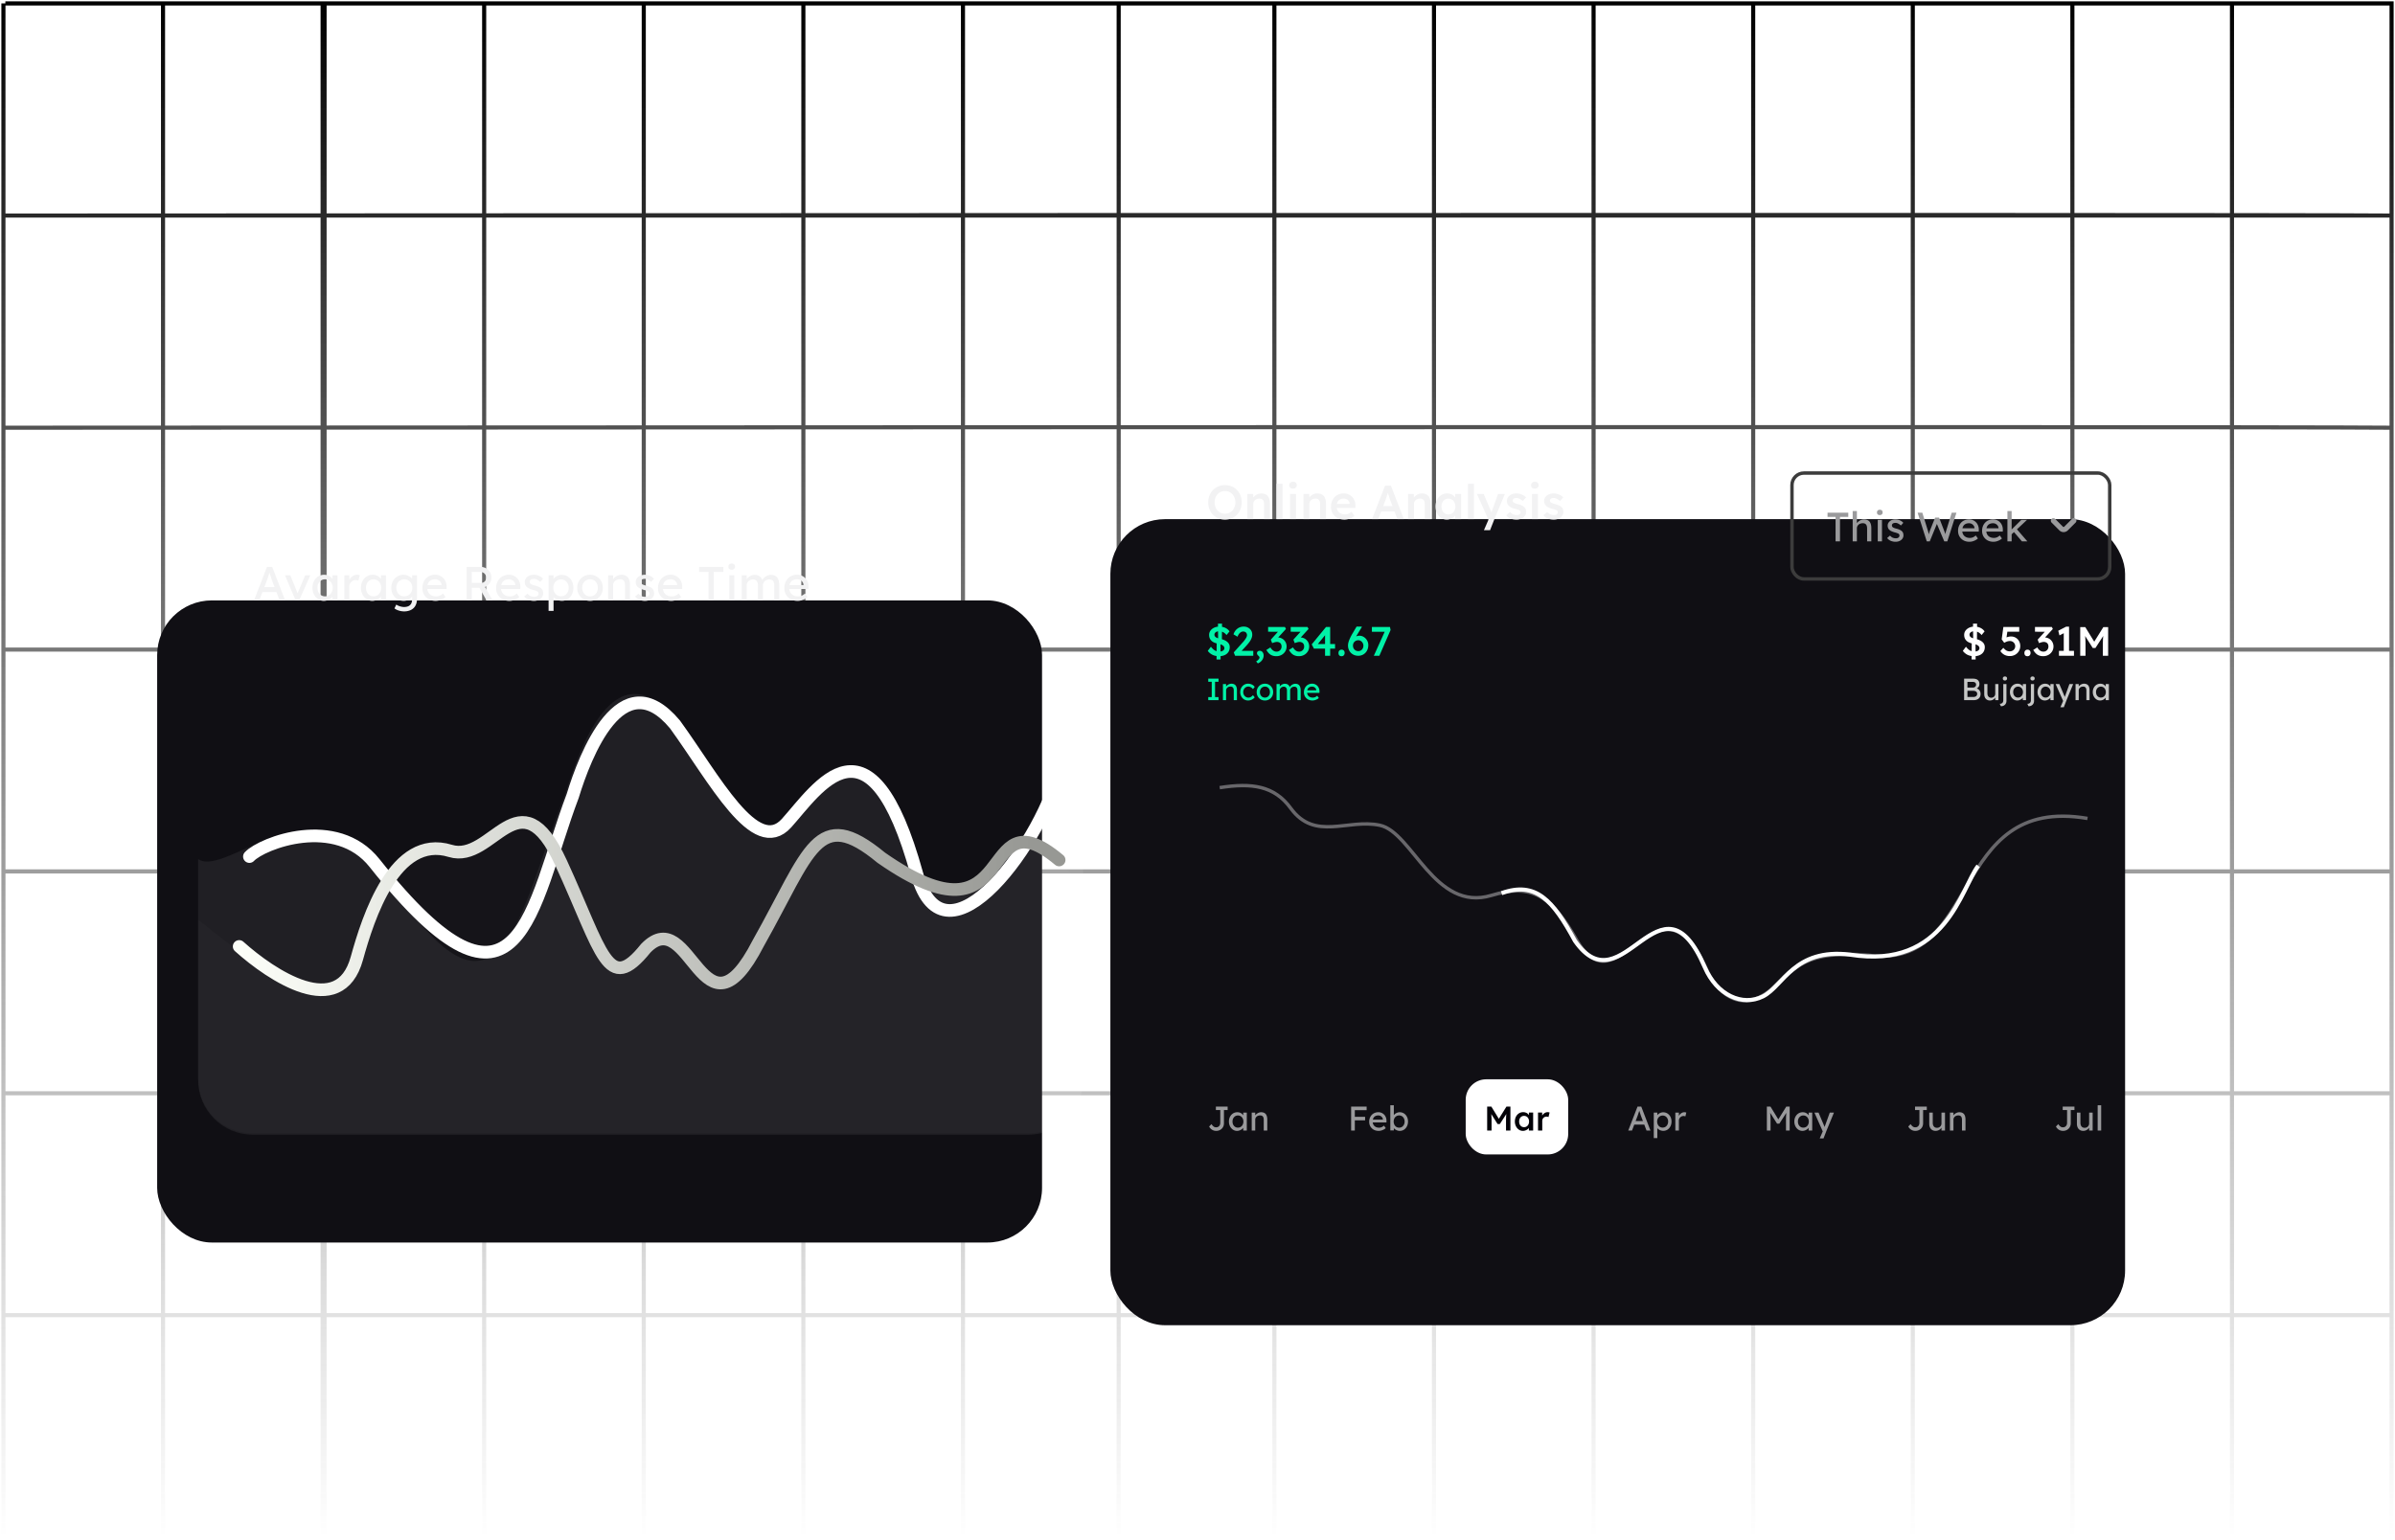
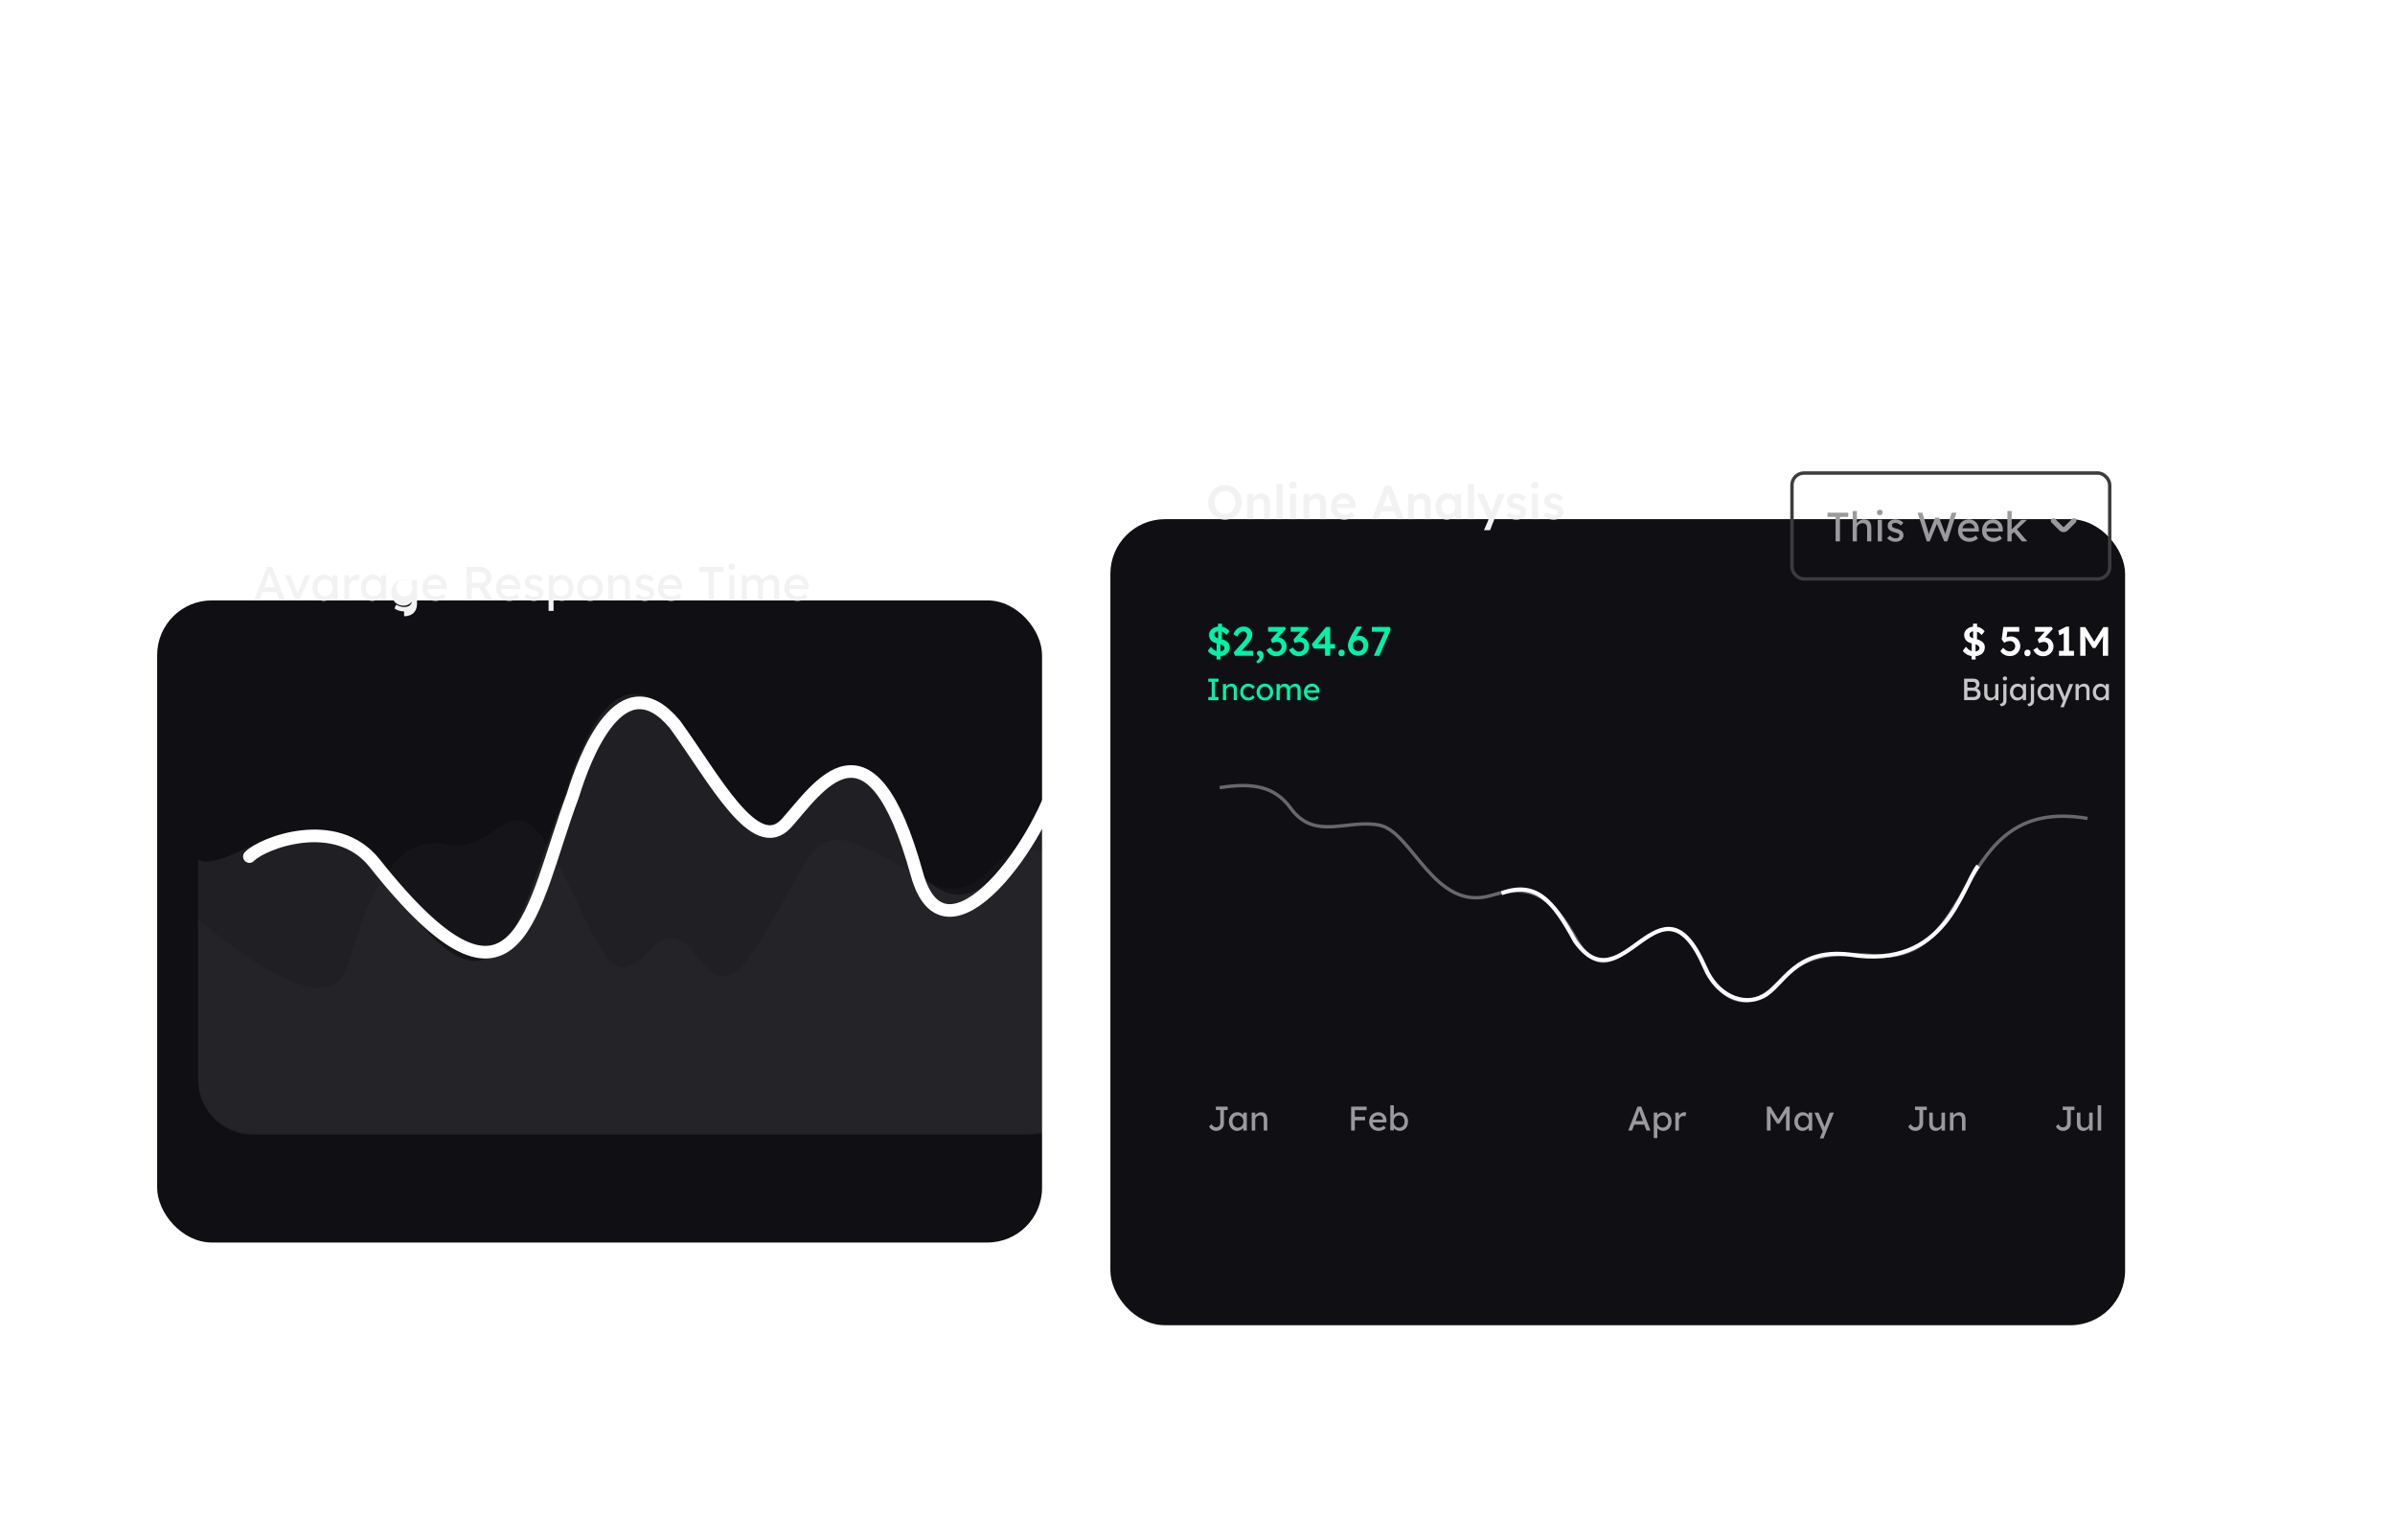
<svg xmlns="http://www.w3.org/2000/svg" width="701" height="451" fill="none">
-   <path stroke="url(#a)" stroke-width="1.2" d="M327.428 63.113V450 1m45.574 62.113V450 1m46.714 62.113V450 1M47.714 63.113V450 1M466.43 63.113V450 1M94.428 63.113V450 1m418.716 62.113V450 1M94.998 63.113V450 1m464.86 62.113V450 1M141.712 63.113V450 1m464.86 62.113V450 1M188.425 63.113V450 1m464.861 62.113V450 1M235.139 63.113V450 1M700 63.113V450H1.57M700 63.113H1.57m698.43 0c-46.144-.406-699 0-699 0V450 1m699 62.113V1H281.853m0 449V1M1.57 385.045H700M1.57 320.09H700M1.57 255.136H700M1.57 190.181H700M1 125.226s652.856-.406 699 0M1.57 1h280.283" />
  <g filter="url(#b)">
    <rect width="259" height="188" x="58" y="143.785" fill="#100F14" rx="16" />
  </g>
-   <path fill="#F2F2F3" d="m74.35 175.785 3.794-9.8h1.54l3.766 9.8h-1.61l-2.24-5.908a8.253 8.253 0 0 1-.168-.476 26.369 26.369 0 0 0-.266-.84l-.28-.84c-.084-.261-.14-.429-.168-.504l.322-.014a109 109 0 0 0-.21.602c-.075.243-.159.499-.252.77a25.11 25.11 0 0 1-.462 1.358l-2.226 5.852h-1.54zm1.68-2.436.56-1.456h4.452l.644 1.456H76.03zm10.492 2.436-3.109-7.35h1.555l2.24 5.502-.266.126 2.394-5.628h1.484l-3.262 7.35H86.52zm8.24.14a2.94 2.94 0 0 1-1.666-.504 3.633 3.633 0 0 1-1.19-1.372c-.299-.579-.448-1.232-.448-1.96 0-.737.15-1.391.448-1.96a3.545 3.545 0 0 1 1.232-1.358 3.232 3.232 0 0 1 1.75-.49c.382 0 .732.056 1.05.168.317.112.592.271.826.476.242.196.438.425.588.686.158.261.256.541.294.84l-.322-.112v-1.904h1.456v7.35h-1.456v-1.75l.336-.098a1.994 1.994 0 0 1-.35.742 2.672 2.672 0 0 1-.658.63 3.401 3.401 0 0 1-.882.448 3.007 3.007 0 0 1-1.008.168zm.378-1.33a2.11 2.11 0 0 0 1.162-.322c.336-.215.597-.509.784-.882.196-.383.294-.817.294-1.302 0-.476-.098-.901-.294-1.274a2.184 2.184 0 0 0-.784-.882 2.109 2.109 0 0 0-1.162-.322c-.43 0-.812.107-1.148.322a2.328 2.328 0 0 0-.784.882c-.187.373-.28.798-.28 1.274 0 .485.093.919.28 1.302.196.373.457.667.784.882.336.215.718.322 1.148.322zm5.653 1.19v-7.35h1.456v2.31l-.14-.56a2.62 2.62 0 0 1 .518-.966c.252-.289.537-.518.854-.686a2.181 2.181 0 0 1 1.456-.21c.149.028.266.061.35.098l-.378 1.568a1.981 1.981 0 0 0-.378-.112 1.434 1.434 0 0 0-.392-.056c-.252 0-.495.051-.728.154a1.85 1.85 0 0 0-.602.406 1.964 1.964 0 0 0-.406.602 1.754 1.754 0 0 0-.154.742v4.06h-1.456zm8.16.14a2.942 2.942 0 0 1-1.666-.504 3.643 3.643 0 0 1-1.19-1.372c-.298-.579-.448-1.232-.448-1.96 0-.737.15-1.391.448-1.96a3.548 3.548 0 0 1 1.232-1.358 3.233 3.233 0 0 1 1.75-.49c.383 0 .733.056 1.05.168.318.112.593.271.826.476.243.196.439.425.588.686.159.261.257.541.294.84l-.322-.112v-1.904h1.456v7.35h-1.456v-1.75l.336-.098a1.983 1.983 0 0 1-.35.742 2.665 2.665 0 0 1-.658.63 3.388 3.388 0 0 1-.882.448 3.004 3.004 0 0 1-1.008.168zm.378-1.33c.439 0 .826-.107 1.162-.322.336-.215.598-.509.784-.882.196-.383.294-.817.294-1.302 0-.476-.098-.901-.294-1.274a2.179 2.179 0 0 0-.784-.882 2.108 2.108 0 0 0-1.162-.322c-.429 0-.812.107-1.148.322a2.333 2.333 0 0 0-.784.882c-.186.373-.28.798-.28 1.274 0 .485.094.919.28 1.302.196.373.458.667.784.882.336.215.719.322 1.148.322zm8.944 4.41a5.094 5.094 0 0 1-1.568-.252c-.514-.159-.929-.369-1.246-.63l.532-1.12c.186.14.406.261.658.364.252.112.518.196.798.252.28.065.555.098.826.098.513 0 .942-.084 1.288-.252a1.73 1.73 0 0 0 .784-.742c.177-.327.266-.733.266-1.218v-1.414l.154.098c-.047.289-.201.569-.462.84-.252.261-.57.476-.952.644a2.9 2.9 0 0 1-1.176.252c-.7 0-1.326-.163-1.876-.49a3.67 3.67 0 0 1-1.288-1.358c-.318-.579-.476-1.237-.476-1.974 0-.737.154-1.391.462-1.96a3.531 3.531 0 0 1 1.288-1.358 3.474 3.474 0 0 1 1.848-.504c.28 0 .55.037.812.112.261.065.504.163.728.294.224.121.424.257.602.406.177.149.322.308.434.476.112.168.182.327.21.476l-.308.112v-1.722h1.442v6.902c0 .588-.089 1.106-.266 1.554-.168.457-.416.84-.742 1.148a3.139 3.139 0 0 1-1.19.714 4.651 4.651 0 0 1-1.582.252zm.056-4.41c.457 0 .863-.107 1.218-.322.354-.215.63-.509.826-.882a2.73 2.73 0 0 0 .294-1.288c0-.485-.103-.915-.308-1.288a2.195 2.195 0 0 0-.826-.896 2.233 2.233 0 0 0-1.204-.322c-.448 0-.85.112-1.204.336a2.316 2.316 0 0 0-.826.896 2.698 2.698 0 0 0-.294 1.274c0 .476.098.905.294 1.288.205.373.48.667.826.882.354.215.756.322 1.204.322zm9.175 1.33c-.756 0-1.428-.159-2.016-.476a3.688 3.688 0 0 1-1.372-1.33c-.326-.56-.49-1.204-.49-1.932 0-.579.094-1.106.28-1.582a3.79 3.79 0 0 1 .77-1.232 3.381 3.381 0 0 1 1.19-.812 3.867 3.867 0 0 1 1.512-.294c.476 0 .92.093 1.33.28.411.177.766.425 1.064.742.308.317.542.695.7 1.134.168.429.248.901.238 1.414l-.014.616h-6.006l-.322-1.148h5.082l-.21.238v-.336a1.617 1.617 0 0 0-.308-.826 1.894 1.894 0 0 0-.672-.574c-.27-.14-.564-.21-.882-.21-.504 0-.928.098-1.274.294a1.814 1.814 0 0 0-.784.84c-.177.364-.266.817-.266 1.358 0 .513.108.961.322 1.344.215.373.518.663.91.868.392.205.845.308 1.358.308.364 0 .7-.061 1.008-.182.318-.121.658-.341 1.022-.658l.728 1.022c-.224.224-.499.42-.826.588a5.198 5.198 0 0 1-1.022.406 4.12 4.12 0 0 1-1.05.14zm9.061-.14v-9.8h4.172c.56 0 1.074.14 1.54.42a3.04 3.04 0 0 1 1.134 1.12c.28.467.42.994.42 1.582a2.79 2.79 0 0 1-.42 1.484c-.28.457-.653.826-1.12 1.106a3.034 3.034 0 0 1-1.554.406h-2.66v3.682h-1.512zm5.824 0-2.492-4.424 1.554-.35 2.772 4.788-1.834-.014zm-4.312-5.138h2.8c.271 0 .514-.065.728-.196.215-.14.383-.327.504-.56.122-.243.182-.509.182-.798 0-.327-.079-.611-.238-.854a1.514 1.514 0 0 0-.644-.588c-.27-.14-.578-.21-.924-.21h-2.408v3.206zm11.015 5.278c-.756 0-1.428-.159-2.016-.476a3.688 3.688 0 0 1-1.372-1.33c-.326-.56-.49-1.204-.49-1.932 0-.579.094-1.106.28-1.582a3.79 3.79 0 0 1 .77-1.232 3.381 3.381 0 0 1 1.19-.812 3.867 3.867 0 0 1 1.512-.294c.476 0 .92.093 1.33.28.411.177.766.425 1.064.742.308.317.542.695.7 1.134.168.429.248.901.238 1.414l-.014.616h-6.006l-.322-1.148h5.082l-.21.238v-.336a1.617 1.617 0 0 0-.308-.826 1.894 1.894 0 0 0-.672-.574c-.27-.14-.564-.21-.882-.21-.504 0-.928.098-1.274.294a1.814 1.814 0 0 0-.784.84c-.177.364-.266.817-.266 1.358 0 .513.108.961.322 1.344.215.373.518.663.91.868.392.205.845.308 1.358.308.364 0 .7-.061 1.008-.182.318-.121.658-.341 1.022-.658l.728 1.022c-.224.224-.499.42-.826.588a5.198 5.198 0 0 1-1.022.406 4.12 4.12 0 0 1-1.05.14zm7.223 0a4.14 4.14 0 0 1-1.666-.322 3.107 3.107 0 0 1-1.232-.952l.98-.84c.28.327.584.565.91.714.336.14.714.21 1.134.21.168 0 .322-.019.462-.056.15-.047.276-.112.378-.196a.834.834 0 0 0 .252-.294.923.923 0 0 0 .084-.392.729.729 0 0 0-.266-.588 2.05 2.05 0 0 0-.448-.21 5.707 5.707 0 0 0-.77-.252c-.541-.14-.984-.299-1.33-.476-.345-.177-.611-.378-.798-.602a1.818 1.818 0 0 1-.308-.574 2.407 2.407 0 0 1-.098-.7c0-.308.066-.588.196-.84.14-.261.327-.485.56-.672.243-.196.523-.345.84-.448a3.427 3.427 0 0 1 1.036-.154c.346 0 .686.047 1.022.14.346.093.663.229.952.406.29.177.532.387.728.63l-.826.91a3.136 3.136 0 0 0-.588-.462 2.683 2.683 0 0 0-.63-.322 1.79 1.79 0 0 0-.588-.112c-.196 0-.373.019-.532.056a1.228 1.228 0 0 0-.406.168.774.774 0 0 0-.238.28.834.834 0 0 0-.084.378c.01.121.038.238.084.35a.879.879 0 0 0 .224.266c.103.075.257.154.462.238.206.084.467.163.784.238.467.121.85.257 1.148.406.308.14.551.303.728.49.187.177.318.383.392.616.075.233.112.495.112.784 0 .42-.121.798-.364 1.134-.233.327-.55.583-.952.77-.401.187-.849.28-1.344.28zm4.25 2.94v-10.43h1.456v1.68l-.224-.126c.056-.28.214-.546.476-.798.261-.261.578-.471.952-.63a2.893 2.893 0 0 1 1.176-.252c.662 0 1.25.163 1.764.49.513.327.919.775 1.218 1.344.298.569.448 1.223.448 1.96 0 .728-.15 1.381-.448 1.96a3.476 3.476 0 0 1-1.204 1.358 3.164 3.164 0 0 1-1.736.49c-.43 0-.845-.084-1.246-.252a3.45 3.45 0 0 1-1.022-.672c-.28-.271-.453-.551-.518-.84l.364-.196v4.914h-1.456zm3.64-4.284c.429 0 .812-.107 1.148-.322.336-.215.602-.509.798-.882.196-.373.294-.798.294-1.274s-.098-.896-.294-1.26a2.186 2.186 0 0 0-.784-.882 2.11 2.11 0 0 0-1.162-.322c-.439 0-.826.107-1.162.322a2.178 2.178 0 0 0-.798.868 2.698 2.698 0 0 0-.294 1.274c0 .476.098.901.294 1.274.196.373.462.667.798.882.336.215.723.322 1.162.322zm8.496 1.344c-.719 0-1.363-.163-1.932-.49a3.71 3.71 0 0 1-1.33-1.358c-.327-.579-.49-1.237-.49-1.974 0-.737.163-1.391.49-1.96a3.57 3.57 0 0 1 1.33-1.358c.569-.336 1.213-.504 1.932-.504.709 0 1.344.168 1.904.504a3.55 3.55 0 0 1 1.344 1.358c.326.569.49 1.223.49 1.96 0 .737-.164 1.395-.49 1.974a3.686 3.686 0 0 1-1.344 1.358c-.56.327-1.195.49-1.904.49zm0-1.316c.438 0 .83-.107 1.176-.322.345-.224.616-.523.812-.896a2.67 2.67 0 0 0 .28-1.288c.009-.485-.084-.915-.28-1.288a2.225 2.225 0 0 0-.812-.896 2.182 2.182 0 0 0-1.176-.322 2.218 2.218 0 0 0-2.002 1.232 2.58 2.58 0 0 0-.28 1.274c-.01.476.084.905.28 1.288.196.373.466.672.812.896.354.215.751.322 1.19.322zm5.309 1.176v-7.35h1.442v1.512l-.252.168c.093-.327.275-.625.546-.896.271-.28.593-.504.966-.672a2.652 2.652 0 0 1 1.148-.266c.56 0 1.027.112 1.4.336.373.215.653.546.84.994.187.448.28 1.013.28 1.694v4.48h-1.442v-4.382c0-.42-.056-.765-.168-1.036-.112-.28-.285-.481-.518-.602-.233-.131-.523-.187-.868-.168-.28 0-.537.047-.77.14a1.851 1.851 0 0 0-.616.364 1.881 1.881 0 0 0-.406.56c-.093.205-.14.429-.14.672v4.452h-1.442zm10.776.14a4.14 4.14 0 0 1-1.666-.322 3.1 3.1 0 0 1-1.232-.952l.98-.84c.28.327.583.565.91.714.336.14.714.21 1.134.21.168 0 .322-.019.462-.056.149-.047.275-.112.378-.196a.834.834 0 0 0 .252-.294.923.923 0 0 0 .084-.392.731.731 0 0 0-.266-.588 2.074 2.074 0 0 0-.448-.21 5.755 5.755 0 0 0-.77-.252c-.541-.14-.985-.299-1.33-.476-.345-.177-.611-.378-.798-.602a1.798 1.798 0 0 1-.308-.574 2.407 2.407 0 0 1-.098-.7c0-.308.065-.588.196-.84.14-.261.327-.485.56-.672.243-.196.523-.345.84-.448a3.427 3.427 0 0 1 1.036-.154c.345 0 .686.047 1.022.14.345.093.663.229.952.406.289.177.532.387.728.63l-.826.91a3.136 3.136 0 0 0-.588-.462 2.683 2.683 0 0 0-.63-.322 1.8 1.8 0 0 0-.588-.112c-.196 0-.373.019-.532.056a1.22 1.22 0 0 0-.406.168.764.764 0 0 0-.238.28.834.834 0 0 0-.084.378c.009.121.037.238.084.35a.879.879 0 0 0 .224.266c.103.075.257.154.462.238.205.084.467.163.784.238.467.121.849.257 1.148.406.308.14.551.303.728.49.187.177.317.383.392.616.075.233.112.495.112.784 0 .42-.121.798-.364 1.134a2.368 2.368 0 0 1-.952.77c-.401.187-.849.28-1.344.28zm7.679 0c-.756 0-1.428-.159-2.016-.476a3.688 3.688 0 0 1-1.372-1.33c-.326-.56-.49-1.204-.49-1.932 0-.579.094-1.106.28-1.582a3.79 3.79 0 0 1 .77-1.232 3.381 3.381 0 0 1 1.19-.812 3.867 3.867 0 0 1 1.512-.294c.476 0 .92.093 1.33.28.411.177.766.425 1.064.742.308.317.542.695.7 1.134.168.429.248.901.238 1.414l-.014.616h-6.006l-.322-1.148h5.082l-.21.238v-.336a1.617 1.617 0 0 0-.308-.826 1.894 1.894 0 0 0-.672-.574c-.27-.14-.564-.21-.882-.21-.504 0-.928.098-1.274.294a1.814 1.814 0 0 0-.784.84c-.177.364-.266.817-.266 1.358 0 .513.108.961.322 1.344.215.373.518.663.91.868.392.205.845.308 1.358.308.364 0 .7-.061 1.008-.182.318-.121.658-.341 1.022-.658l.728 1.022c-.224.224-.499.42-.826.588a5.198 5.198 0 0 1-1.022.406 4.12 4.12 0 0 1-1.05.14zm10.923-.14v-8.344h-2.744v-1.456h7.084v1.456h-2.828v8.344h-1.512zm6.079 0v-7.35h1.442v7.35h-1.442zm.7-8.974c-.308 0-.546-.079-.714-.238-.168-.159-.252-.383-.252-.672 0-.271.084-.49.252-.658.177-.168.415-.252.714-.252.308 0 .546.079.714.238.168.159.252.383.252.672 0 .271-.089.49-.266.658-.168.168-.402.252-.7.252zm2.93 8.974v-7.35h1.456v1.568l-.266.168c.075-.243.191-.476.35-.7.168-.224.369-.42.602-.588.243-.177.499-.317.77-.42.28-.103.565-.154.854-.154.42 0 .789.07 1.106.21.317.14.579.35.784.63.205.28.355.63.448 1.05l-.224-.056.098-.238c.103-.215.243-.415.42-.602.187-.196.397-.369.63-.518.233-.149.481-.266.742-.35.261-.084.518-.126.77-.126.551 0 1.003.112 1.358.336.364.224.635.565.812 1.022.187.457.28 1.027.28 1.708v4.41h-1.456v-4.326c0-.42-.056-.761-.168-1.022a1.155 1.155 0 0 0-.476-.602c-.215-.131-.49-.196-.826-.196-.261 0-.509.047-.742.14-.224.084-.42.205-.588.364a1.682 1.682 0 0 0-.392.56c-.093.205-.14.434-.14.686v4.396h-1.456v-4.354c0-.383-.056-.705-.168-.966a1.302 1.302 0 0 0-.49-.616 1.405 1.405 0 0 0-.784-.21c-.261 0-.504.047-.728.14-.224.084-.42.205-.588.364a1.533 1.533 0 0 0-.392.546c-.093.205-.14.429-.14.672v4.424h-1.456zm16.351.14c-.756 0-1.428-.159-2.016-.476a3.68 3.68 0 0 1-1.372-1.33c-.327-.56-.49-1.204-.49-1.932 0-.579.093-1.106.28-1.582.186-.476.443-.887.77-1.232a3.372 3.372 0 0 1 1.19-.812 3.86 3.86 0 0 1 1.512-.294c.476 0 .919.093 1.33.28.41.177.765.425 1.064.742.308.317.541.695.7 1.134.168.429.247.901.238 1.414l-.014.616h-6.006l-.322-1.148h5.082l-.21.238v-.336a1.626 1.626 0 0 0-.308-.826 1.912 1.912 0 0 0-1.554-.784c-.504 0-.929.098-1.274.294a1.804 1.804 0 0 0-.784.84c-.178.364-.266.817-.266 1.358 0 .513.107.961.322 1.344.214.373.518.663.91.868.392.205.844.308 1.358.308.364 0 .7-.061 1.008-.182.317-.121.658-.341 1.022-.658l.728 1.022c-.224.224-.5.42-.826.588a5.222 5.222 0 0 1-1.022.406c-.355.093-.705.14-1.05.14z" />
+   <path fill="#F2F2F3" d="m74.35 175.785 3.794-9.8h1.54l3.766 9.8h-1.61l-2.24-5.908a8.253 8.253 0 0 1-.168-.476 26.369 26.369 0 0 0-.266-.84l-.28-.84c-.084-.261-.14-.429-.168-.504l.322-.014a109 109 0 0 0-.21.602c-.075.243-.159.499-.252.77a25.11 25.11 0 0 1-.462 1.358l-2.226 5.852h-1.54zm1.68-2.436.56-1.456h4.452l.644 1.456H76.03zm10.492 2.436-3.109-7.35h1.555l2.24 5.502-.266.126 2.394-5.628h1.484l-3.262 7.35H86.52zm8.24.14a2.94 2.94 0 0 1-1.666-.504 3.633 3.633 0 0 1-1.19-1.372c-.299-.579-.448-1.232-.448-1.96 0-.737.15-1.391.448-1.96a3.545 3.545 0 0 1 1.232-1.358 3.232 3.232 0 0 1 1.75-.49c.382 0 .732.056 1.05.168.317.112.592.271.826.476.242.196.438.425.588.686.158.261.256.541.294.84l-.322-.112v-1.904h1.456v7.35h-1.456v-1.75l.336-.098a1.994 1.994 0 0 1-.35.742 2.672 2.672 0 0 1-.658.63 3.401 3.401 0 0 1-.882.448 3.007 3.007 0 0 1-1.008.168zm.378-1.33a2.11 2.11 0 0 0 1.162-.322c.336-.215.597-.509.784-.882.196-.383.294-.817.294-1.302 0-.476-.098-.901-.294-1.274a2.184 2.184 0 0 0-.784-.882 2.109 2.109 0 0 0-1.162-.322c-.43 0-.812.107-1.148.322a2.328 2.328 0 0 0-.784.882c-.187.373-.28.798-.28 1.274 0 .485.093.919.28 1.302.196.373.457.667.784.882.336.215.718.322 1.148.322zm5.653 1.19v-7.35h1.456v2.31l-.14-.56a2.62 2.62 0 0 1 .518-.966c.252-.289.537-.518.854-.686a2.181 2.181 0 0 1 1.456-.21c.149.028.266.061.35.098l-.378 1.568a1.981 1.981 0 0 0-.378-.112 1.434 1.434 0 0 0-.392-.056c-.252 0-.495.051-.728.154a1.85 1.85 0 0 0-.602.406 1.964 1.964 0 0 0-.406.602 1.754 1.754 0 0 0-.154.742v4.06h-1.456zm8.16.14a2.942 2.942 0 0 1-1.666-.504 3.643 3.643 0 0 1-1.19-1.372c-.298-.579-.448-1.232-.448-1.96 0-.737.15-1.391.448-1.96a3.548 3.548 0 0 1 1.232-1.358 3.233 3.233 0 0 1 1.75-.49c.383 0 .733.056 1.05.168.318.112.593.271.826.476.243.196.439.425.588.686.159.261.257.541.294.84l-.322-.112v-1.904h1.456v7.35h-1.456v-1.75l.336-.098a1.983 1.983 0 0 1-.35.742 2.665 2.665 0 0 1-.658.63 3.388 3.388 0 0 1-.882.448 3.004 3.004 0 0 1-1.008.168zm.378-1.33c.439 0 .826-.107 1.162-.322.336-.215.598-.509.784-.882.196-.383.294-.817.294-1.302 0-.476-.098-.901-.294-1.274a2.179 2.179 0 0 0-.784-.882 2.108 2.108 0 0 0-1.162-.322c-.429 0-.812.107-1.148.322a2.333 2.333 0 0 0-.784.882c-.186.373-.28.798-.28 1.274 0 .485.094.919.28 1.302.196.373.458.667.784.882.336.215.719.322 1.148.322zm8.944 4.41a5.094 5.094 0 0 1-1.568-.252c-.514-.159-.929-.369-1.246-.63l.532-1.12c.186.14.406.261.658.364.252.112.518.196.798.252.28.065.555.098.826.098.513 0 .942-.084 1.288-.252a1.73 1.73 0 0 0 .784-.742c.177-.327.266-.733.266-1.218l.154.098c-.047.289-.201.569-.462.84-.252.261-.57.476-.952.644a2.9 2.9 0 0 1-1.176.252c-.7 0-1.326-.163-1.876-.49a3.67 3.67 0 0 1-1.288-1.358c-.318-.579-.476-1.237-.476-1.974 0-.737.154-1.391.462-1.96a3.531 3.531 0 0 1 1.288-1.358 3.474 3.474 0 0 1 1.848-.504c.28 0 .55.037.812.112.261.065.504.163.728.294.224.121.424.257.602.406.177.149.322.308.434.476.112.168.182.327.21.476l-.308.112v-1.722h1.442v6.902c0 .588-.089 1.106-.266 1.554-.168.457-.416.84-.742 1.148a3.139 3.139 0 0 1-1.19.714 4.651 4.651 0 0 1-1.582.252zm.056-4.41c.457 0 .863-.107 1.218-.322.354-.215.63-.509.826-.882a2.73 2.73 0 0 0 .294-1.288c0-.485-.103-.915-.308-1.288a2.195 2.195 0 0 0-.826-.896 2.233 2.233 0 0 0-1.204-.322c-.448 0-.85.112-1.204.336a2.316 2.316 0 0 0-.826.896 2.698 2.698 0 0 0-.294 1.274c0 .476.098.905.294 1.288.205.373.48.667.826.882.354.215.756.322 1.204.322zm9.175 1.33c-.756 0-1.428-.159-2.016-.476a3.688 3.688 0 0 1-1.372-1.33c-.326-.56-.49-1.204-.49-1.932 0-.579.094-1.106.28-1.582a3.79 3.79 0 0 1 .77-1.232 3.381 3.381 0 0 1 1.19-.812 3.867 3.867 0 0 1 1.512-.294c.476 0 .92.093 1.33.28.411.177.766.425 1.064.742.308.317.542.695.7 1.134.168.429.248.901.238 1.414l-.014.616h-6.006l-.322-1.148h5.082l-.21.238v-.336a1.617 1.617 0 0 0-.308-.826 1.894 1.894 0 0 0-.672-.574c-.27-.14-.564-.21-.882-.21-.504 0-.928.098-1.274.294a1.814 1.814 0 0 0-.784.84c-.177.364-.266.817-.266 1.358 0 .513.108.961.322 1.344.215.373.518.663.91.868.392.205.845.308 1.358.308.364 0 .7-.061 1.008-.182.318-.121.658-.341 1.022-.658l.728 1.022c-.224.224-.499.42-.826.588a5.198 5.198 0 0 1-1.022.406 4.12 4.12 0 0 1-1.05.14zm9.061-.14v-9.8h4.172c.56 0 1.074.14 1.54.42a3.04 3.04 0 0 1 1.134 1.12c.28.467.42.994.42 1.582a2.79 2.79 0 0 1-.42 1.484c-.28.457-.653.826-1.12 1.106a3.034 3.034 0 0 1-1.554.406h-2.66v3.682h-1.512zm5.824 0-2.492-4.424 1.554-.35 2.772 4.788-1.834-.014zm-4.312-5.138h2.8c.271 0 .514-.065.728-.196.215-.14.383-.327.504-.56.122-.243.182-.509.182-.798 0-.327-.079-.611-.238-.854a1.514 1.514 0 0 0-.644-.588c-.27-.14-.578-.21-.924-.21h-2.408v3.206zm11.015 5.278c-.756 0-1.428-.159-2.016-.476a3.688 3.688 0 0 1-1.372-1.33c-.326-.56-.49-1.204-.49-1.932 0-.579.094-1.106.28-1.582a3.79 3.79 0 0 1 .77-1.232 3.381 3.381 0 0 1 1.19-.812 3.867 3.867 0 0 1 1.512-.294c.476 0 .92.093 1.33.28.411.177.766.425 1.064.742.308.317.542.695.7 1.134.168.429.248.901.238 1.414l-.014.616h-6.006l-.322-1.148h5.082l-.21.238v-.336a1.617 1.617 0 0 0-.308-.826 1.894 1.894 0 0 0-.672-.574c-.27-.14-.564-.21-.882-.21-.504 0-.928.098-1.274.294a1.814 1.814 0 0 0-.784.84c-.177.364-.266.817-.266 1.358 0 .513.108.961.322 1.344.215.373.518.663.91.868.392.205.845.308 1.358.308.364 0 .7-.061 1.008-.182.318-.121.658-.341 1.022-.658l.728 1.022c-.224.224-.499.42-.826.588a5.198 5.198 0 0 1-1.022.406 4.12 4.12 0 0 1-1.05.14zm7.223 0a4.14 4.14 0 0 1-1.666-.322 3.107 3.107 0 0 1-1.232-.952l.98-.84c.28.327.584.565.91.714.336.14.714.21 1.134.21.168 0 .322-.019.462-.056.15-.047.276-.112.378-.196a.834.834 0 0 0 .252-.294.923.923 0 0 0 .084-.392.729.729 0 0 0-.266-.588 2.05 2.05 0 0 0-.448-.21 5.707 5.707 0 0 0-.77-.252c-.541-.14-.984-.299-1.33-.476-.345-.177-.611-.378-.798-.602a1.818 1.818 0 0 1-.308-.574 2.407 2.407 0 0 1-.098-.7c0-.308.066-.588.196-.84.14-.261.327-.485.56-.672.243-.196.523-.345.84-.448a3.427 3.427 0 0 1 1.036-.154c.346 0 .686.047 1.022.14.346.093.663.229.952.406.29.177.532.387.728.63l-.826.91a3.136 3.136 0 0 0-.588-.462 2.683 2.683 0 0 0-.63-.322 1.79 1.79 0 0 0-.588-.112c-.196 0-.373.019-.532.056a1.228 1.228 0 0 0-.406.168.774.774 0 0 0-.238.28.834.834 0 0 0-.084.378c.01.121.038.238.084.35a.879.879 0 0 0 .224.266c.103.075.257.154.462.238.206.084.467.163.784.238.467.121.85.257 1.148.406.308.14.551.303.728.49.187.177.318.383.392.616.075.233.112.495.112.784 0 .42-.121.798-.364 1.134-.233.327-.55.583-.952.77-.401.187-.849.28-1.344.28zm4.25 2.94v-10.43h1.456v1.68l-.224-.126c.056-.28.214-.546.476-.798.261-.261.578-.471.952-.63a2.893 2.893 0 0 1 1.176-.252c.662 0 1.25.163 1.764.49.513.327.919.775 1.218 1.344.298.569.448 1.223.448 1.96 0 .728-.15 1.381-.448 1.96a3.476 3.476 0 0 1-1.204 1.358 3.164 3.164 0 0 1-1.736.49c-.43 0-.845-.084-1.246-.252a3.45 3.45 0 0 1-1.022-.672c-.28-.271-.453-.551-.518-.84l.364-.196v4.914h-1.456zm3.64-4.284c.429 0 .812-.107 1.148-.322.336-.215.602-.509.798-.882.196-.373.294-.798.294-1.274s-.098-.896-.294-1.26a2.186 2.186 0 0 0-.784-.882 2.11 2.11 0 0 0-1.162-.322c-.439 0-.826.107-1.162.322a2.178 2.178 0 0 0-.798.868 2.698 2.698 0 0 0-.294 1.274c0 .476.098.901.294 1.274.196.373.462.667.798.882.336.215.723.322 1.162.322zm8.496 1.344c-.719 0-1.363-.163-1.932-.49a3.71 3.71 0 0 1-1.33-1.358c-.327-.579-.49-1.237-.49-1.974 0-.737.163-1.391.49-1.96a3.57 3.57 0 0 1 1.33-1.358c.569-.336 1.213-.504 1.932-.504.709 0 1.344.168 1.904.504a3.55 3.55 0 0 1 1.344 1.358c.326.569.49 1.223.49 1.96 0 .737-.164 1.395-.49 1.974a3.686 3.686 0 0 1-1.344 1.358c-.56.327-1.195.49-1.904.49zm0-1.316c.438 0 .83-.107 1.176-.322.345-.224.616-.523.812-.896a2.67 2.67 0 0 0 .28-1.288c.009-.485-.084-.915-.28-1.288a2.225 2.225 0 0 0-.812-.896 2.182 2.182 0 0 0-1.176-.322 2.218 2.218 0 0 0-2.002 1.232 2.58 2.58 0 0 0-.28 1.274c-.01.476.084.905.28 1.288.196.373.466.672.812.896.354.215.751.322 1.19.322zm5.309 1.176v-7.35h1.442v1.512l-.252.168c.093-.327.275-.625.546-.896.271-.28.593-.504.966-.672a2.652 2.652 0 0 1 1.148-.266c.56 0 1.027.112 1.4.336.373.215.653.546.84.994.187.448.28 1.013.28 1.694v4.48h-1.442v-4.382c0-.42-.056-.765-.168-1.036-.112-.28-.285-.481-.518-.602-.233-.131-.523-.187-.868-.168-.28 0-.537.047-.77.14a1.851 1.851 0 0 0-.616.364 1.881 1.881 0 0 0-.406.56c-.093.205-.14.429-.14.672v4.452h-1.442zm10.776.14a4.14 4.14 0 0 1-1.666-.322 3.1 3.1 0 0 1-1.232-.952l.98-.84c.28.327.583.565.91.714.336.14.714.21 1.134.21.168 0 .322-.019.462-.056.149-.047.275-.112.378-.196a.834.834 0 0 0 .252-.294.923.923 0 0 0 .084-.392.731.731 0 0 0-.266-.588 2.074 2.074 0 0 0-.448-.21 5.755 5.755 0 0 0-.77-.252c-.541-.14-.985-.299-1.33-.476-.345-.177-.611-.378-.798-.602a1.798 1.798 0 0 1-.308-.574 2.407 2.407 0 0 1-.098-.7c0-.308.065-.588.196-.84.14-.261.327-.485.56-.672.243-.196.523-.345.84-.448a3.427 3.427 0 0 1 1.036-.154c.345 0 .686.047 1.022.14.345.093.663.229.952.406.289.177.532.387.728.63l-.826.91a3.136 3.136 0 0 0-.588-.462 2.683 2.683 0 0 0-.63-.322 1.8 1.8 0 0 0-.588-.112c-.196 0-.373.019-.532.056a1.22 1.22 0 0 0-.406.168.764.764 0 0 0-.238.28.834.834 0 0 0-.084.378c.009.121.037.238.084.35a.879.879 0 0 0 .224.266c.103.075.257.154.462.238.205.084.467.163.784.238.467.121.849.257 1.148.406.308.14.551.303.728.49.187.177.317.383.392.616.075.233.112.495.112.784 0 .42-.121.798-.364 1.134a2.368 2.368 0 0 1-.952.77c-.401.187-.849.28-1.344.28zm7.679 0c-.756 0-1.428-.159-2.016-.476a3.688 3.688 0 0 1-1.372-1.33c-.326-.56-.49-1.204-.49-1.932 0-.579.094-1.106.28-1.582a3.79 3.79 0 0 1 .77-1.232 3.381 3.381 0 0 1 1.19-.812 3.867 3.867 0 0 1 1.512-.294c.476 0 .92.093 1.33.28.411.177.766.425 1.064.742.308.317.542.695.7 1.134.168.429.248.901.238 1.414l-.014.616h-6.006l-.322-1.148h5.082l-.21.238v-.336a1.617 1.617 0 0 0-.308-.826 1.894 1.894 0 0 0-.672-.574c-.27-.14-.564-.21-.882-.21-.504 0-.928.098-1.274.294a1.814 1.814 0 0 0-.784.84c-.177.364-.266.817-.266 1.358 0 .513.108.961.322 1.344.215.373.518.663.91.868.392.205.845.308 1.358.308.364 0 .7-.061 1.008-.182.318-.121.658-.341 1.022-.658l.728 1.022c-.224.224-.499.42-.826.588a5.198 5.198 0 0 1-1.022.406 4.12 4.12 0 0 1-1.05.14zm10.923-.14v-8.344h-2.744v-1.456h7.084v1.456h-2.828v8.344h-1.512zm6.079 0v-7.35h1.442v7.35h-1.442zm.7-8.974c-.308 0-.546-.079-.714-.238-.168-.159-.252-.383-.252-.672 0-.271.084-.49.252-.658.177-.168.415-.252.714-.252.308 0 .546.079.714.238.168.159.252.383.252.672 0 .271-.089.49-.266.658-.168.168-.402.252-.7.252zm2.93 8.974v-7.35h1.456v1.568l-.266.168c.075-.243.191-.476.35-.7.168-.224.369-.42.602-.588.243-.177.499-.317.77-.42.28-.103.565-.154.854-.154.42 0 .789.07 1.106.21.317.14.579.35.784.63.205.28.355.63.448 1.05l-.224-.056.098-.238c.103-.215.243-.415.42-.602.187-.196.397-.369.63-.518.233-.149.481-.266.742-.35.261-.084.518-.126.77-.126.551 0 1.003.112 1.358.336.364.224.635.565.812 1.022.187.457.28 1.027.28 1.708v4.41h-1.456v-4.326c0-.42-.056-.761-.168-1.022a1.155 1.155 0 0 0-.476-.602c-.215-.131-.49-.196-.826-.196-.261 0-.509.047-.742.14-.224.084-.42.205-.588.364a1.682 1.682 0 0 0-.392.56c-.093.205-.14.434-.14.686v4.396h-1.456v-4.354c0-.383-.056-.705-.168-.966a1.302 1.302 0 0 0-.49-.616 1.405 1.405 0 0 0-.784-.21c-.261 0-.504.047-.728.14-.224.084-.42.205-.588.364a1.533 1.533 0 0 0-.392.546c-.093.205-.14.429-.14.672v4.424h-1.456zm16.351.14c-.756 0-1.428-.159-2.016-.476a3.68 3.68 0 0 1-1.372-1.33c-.327-.56-.49-1.204-.49-1.932 0-.579.093-1.106.28-1.582.186-.476.443-.887.77-1.232a3.372 3.372 0 0 1 1.19-.812 3.86 3.86 0 0 1 1.512-.294c.476 0 .919.093 1.33.28.41.177.765.425 1.064.742.308.317.541.695.7 1.134.168.429.247.901.238 1.414l-.014.616h-6.006l-.322-1.148h5.082l-.21.238v-.336a1.626 1.626 0 0 0-.308-.826 1.912 1.912 0 0 0-1.554-.784c-.504 0-.929.098-1.274.294a1.804 1.804 0 0 0-.784.84c-.178.364-.266.817-.266 1.358 0 .513.107.961.322 1.344.214.373.518.663.91.868.392.205.844.308 1.358.308.364 0 .7-.061 1.008-.182.317-.121.658-.341 1.022-.658l.728 1.022c-.224.224-.5.42-.826.588a5.222 5.222 0 0 1-1.022.406c-.355.093-.705.14-1.05.14z" />
  <g filter="url(#c)">
    <path fill="#fff" fill-opacity=".07" d="M113.5 257.286c-20.5-31.5-47 0-55.5-5.767v64.697c0 8.837 7.163 16 16 16h227c8.837 0 16-7.163 16-16V207.943c-12 24.503-26 68.843-46.401 49.069C252 201.286 238 231.221 229 239.786c-9 8.565-19.031-12.693-31.944-29.793-17.508-20.185-27.587 9.797-31.556 22.293-13.632 34.701-18.565 76.375-52 25z" />
  </g>
  <g filter="url(#d)">
    <path stroke="#fff" stroke-linecap="round" stroke-width="3.7" d="M73 247.789c3.764-3.983 25.388-12.275 36.632 1.905 42.736 53.901 45.789 12.655 58-19.676 3.555-11.643 14.245-39.725 29.928-20.919 11.567 15.932 23.553 39.011 32.651 28.9 9.097-10.111 24.421-34.786 38.157 14.908 8.26 29.878 37.553-10.257 42.132-32.122" />
  </g>
  <g filter="url(#e)">
    <path fill="#fff" fill-opacity=".02" d="M102 282.284c-5.655 18.265-33.444-4.531-44-13v46.5c0 8.837 7.163 16 16 16h227c8.837 0 16-7.163 16-16v-56.727c-29.972-30.385-21.952 17.641-53-5.273-27.5-16-23.535-6.898-40.5 20-18.096 31.383-17.904-9.745-32.607 3.704-12.441 13.843-14.138 1.495-27.71-24.906-13.572-26.401-17.174-1.811-32.183-5.298-18.282-4.247-25.299 23.045-29 35z" />
  </g>
-   <path stroke="url(#f)" stroke-linecap="round" stroke-width="3.7" d="M70 277.101c9.456 8.493 29.38 21.817 34.445 3.497 3.316-11.991 11.145-36.473 27.354-31.477 12.341 3.804 20.262-22.984 32.419 3.497 12.158 26.481 13.677 38.867 24.821 24.982 13.171-13.49 16.716 29.978 32.926-1.499 15.197-26.98 17.223-40.47 35.965-24.982 41.07 28.666 27.57-19.834 52.07.666" />
  <g filter="url(#g)">
    <rect width="297" height="236" x="337" y="120" fill="#100F14" rx="16" />
  </g>
  <path fill="#9A9A9C" d="M355.963 331.1a2.294 2.294 0 0 1-1.23-.35 2.458 2.458 0 0 1-.47-.4c-.14-.16-.26-.333-.36-.52l.68-.71c.14.2.267.36.38.48.12.12.234.213.34.28.107.067.214.113.32.14.107.02.22.03.34.03.24 0 .45-.053.63-.16.18-.113.32-.267.42-.46.1-.193.15-.413.15-.66V325h-1.28v-1h3.44v1h-1.08v3.87c0 .32-.056.617-.17.89-.106.267-.263.5-.47.7-.2.2-.44.357-.72.47-.273.113-.58.17-.92.17zm6.098 0a2.1 2.1 0 0 1-1.19-.36 2.609 2.609 0 0 1-.85-.98 3.01 3.01 0 0 1-.32-1.4c0-.527.107-.993.32-1.4.22-.413.514-.737.88-.97.374-.233.79-.35 1.25-.35.274 0 .524.04.75.12.227.08.424.193.59.34.174.14.314.303.42.49.114.187.184.387.21.6l-.23-.08v-1.36h1.04V331h-1.04v-1.25l.24-.07c-.04.18-.123.357-.25.53-.12.167-.276.317-.47.45-.186.133-.396.24-.63.32-.226.08-.466.12-.72.12zm.27-.95c.314 0 .59-.077.83-.23a1.55 1.55 0 0 0 .56-.63c.14-.273.21-.583.21-.93 0-.34-.07-.643-.21-.91a1.55 1.55 0 0 0-.56-.63 1.51 1.51 0 0 0-.83-.23c-.306 0-.58.077-.82.23-.233.153-.42.363-.56.63-.133.267-.2.57-.2.91 0 .347.067.657.2.93.14.267.327.477.56.63.24.153.514.23.82.23zm4.038.85v-5.25h1.03v1.08l-.18.12a1.48 1.48 0 0 1 .39-.64c.194-.2.424-.36.69-.48.267-.127.54-.19.82-.19.4 0 .734.08 1 .24.267.153.467.39.6.71.134.32.2.723.2 1.21v3.2h-1.03v-3.13c0-.3-.04-.547-.12-.74a.793.793 0 0 0-.37-.43c-.166-.093-.373-.133-.62-.12-.2 0-.383.033-.55.1-.166.06-.313.147-.44.26-.12.113-.216.247-.29.4-.066.147-.1.307-.1.48V331h-1.03zm29.097 0v-7h1.08v7h-1.08zm.48-2.98v-1.04h3.61v1.04h-3.61zm0-2.98V324h4.06v1.04h-4.06zm7.579 6.06c-.54 0-1.02-.113-1.44-.34a2.629 2.629 0 0 1-.98-.95c-.233-.4-.35-.86-.35-1.38 0-.413.067-.79.2-1.13.134-.34.317-.633.55-.88a2.42 2.42 0 0 1 .85-.58c.334-.14.694-.21 1.08-.21.34 0 .657.067.95.2.294.127.547.303.76.53.22.227.387.497.5.81.12.307.177.643.17 1.01l-.01.44h-4.29l-.23-.82h3.63l-.15.17v-.24a1.155 1.155 0 0 0-.22-.59 1.351 1.351 0 0 0-.48-.41c-.193-.1-.403-.15-.63-.15-.36 0-.663.07-.91.21a1.292 1.292 0 0 0-.56.6c-.126.26-.19.583-.19.97 0 .367.077.687.23.96.154.267.37.473.65.62.28.147.604.22.97.22.26 0 .5-.043.72-.13.227-.087.47-.243.73-.47l.52.73c-.16.16-.356.3-.59.42-.226.12-.47.217-.73.29a2.92 2.92 0 0 1-.75.1zm6.17 0c-.227 0-.453-.037-.68-.11a2.696 2.696 0 0 1-.61-.29 2.528 2.528 0 0 1-.46-.41c-.12-.153-.2-.307-.24-.46l.26-.14v1.28h-1.03v-7.37h1.03v3.35l-.16-.09c.033-.153.107-.3.22-.44.113-.147.257-.277.43-.39.18-.12.373-.213.58-.28.207-.073.417-.11.63-.11a2.3 2.3 0 0 1 1.26.35c.367.233.657.557.87.97.213.407.32.873.32 1.4 0 .527-.107.997-.32 1.41-.207.413-.493.74-.86.98-.367.233-.78.35-1.24.35zm-.17-.94c.307 0 .58-.077.82-.23.24-.16.43-.373.57-.64.14-.273.21-.583.21-.93 0-.34-.07-.643-.21-.91a1.54 1.54 0 0 0-.56-.64 1.512 1.512 0 0 0-.83-.23c-.313 0-.59.077-.83.23-.24.153-.43.367-.57.64-.14.267-.21.57-.21.91 0 .347.07.657.21.93.14.267.33.48.57.64.24.153.517.23.83.23z" />
-   <rect width="30" height="22" x="429" y="316" fill="#fff" rx="6" />
-   <path fill="#030208" d="M435.282 331v-7h1.23l2.55 4.15-.72-.01 2.58-4.14h1.17v7h-1.29v-2.63c0-.6.013-1.14.04-1.62.033-.48.086-.957.16-1.43l.16.43-2.17 3.35h-.66l-2.1-3.32.14-.46c.073.447.123.907.15 1.38a24.1 24.1 0 0 1 .05 1.67V331h-1.29zm10.461.1c-.433 0-.826-.12-1.18-.36a2.609 2.609 0 0 1-.85-.98 3.032 3.032 0 0 1-.32-1.41c0-.527.107-.997.32-1.41.214-.413.504-.737.87-.97.367-.233.78-.35 1.24-.35.267 0 .51.04.73.12.22.073.414.18.58.32.167.14.304.3.41.48.114.18.19.373.23.58l-.27-.07v-1.32h1.24V331h-1.25v-1.26l.29-.05c-.046.18-.133.357-.26.53-.12.167-.273.317-.46.45a2.48 2.48 0 0 1-.61.31c-.22.08-.456.12-.71.12zm.34-1.09c.287 0 .54-.07.76-.21.22-.14.39-.333.51-.58.127-.253.19-.543.19-.87 0-.32-.063-.603-.19-.85-.12-.247-.29-.44-.51-.58-.22-.14-.473-.21-.76-.21-.286 0-.54.07-.76.21-.213.14-.38.333-.5.58-.12.247-.18.53-.18.85 0 .327.06.617.18.87.12.247.287.44.5.58.22.14.474.21.76.21zm4.086.99v-5.27h1.21l.02 1.68-.17-.38c.074-.267.2-.507.38-.72.18-.213.387-.38.62-.5a1.582 1.582 0 0 1 1.07-.16c.107.02.194.043.26.07l-.33 1.35a1.15 1.15 0 0 0-.27-.1 1.293 1.293 0 0 0-.32-.04 1.19 1.19 0 0 0-.48.1c-.146.06-.276.147-.39.26a1.294 1.294 0 0 0-.27.4 1.31 1.31 0 0 0-.09.5V331h-1.24z" />
  <path fill="#9A9A9C" d="m476.578 331 2.71-7h1.1l2.69 7h-1.15l-1.6-4.22a6.07 6.07 0 0 1-.12-.34c-.053-.18-.117-.38-.19-.6l-.2-.6c-.06-.187-.1-.307-.12-.36l.23-.01-.15.43c-.053.173-.113.357-.18.55a17.936 17.936 0 0 1-.33.97l-1.59 4.18h-1.1zm1.2-1.74.4-1.04h3.18l.46 1.04h-4.04zm6.272 3.94v-7.45h1.04v1.2l-.16-.09c.04-.2.153-.39.34-.57.187-.187.413-.337.68-.45.273-.12.553-.18.84-.18a2.3 2.3 0 0 1 1.26.35c.367.233.657.553.87.96.213.407.32.873.32 1.4 0 .52-.107.987-.32 1.4-.207.407-.493.73-.86.97-.367.233-.78.35-1.24.35-.307 0-.603-.06-.89-.18a2.488 2.488 0 0 1-.73-.48c-.2-.193-.323-.393-.37-.6l.26-.14v3.51h-1.04zm2.6-3.06c.307 0 .58-.077.82-.23.24-.153.43-.363.57-.63.14-.267.21-.57.21-.91 0-.34-.07-.64-.21-.9a1.55 1.55 0 0 0-.56-.63 1.512 1.512 0 0 0-.83-.23 1.556 1.556 0 0 0-1.4.85c-.14.267-.21.57-.21.91 0 .34.07.643.21.91.14.267.33.477.57.63.24.153.517.23.83.23zm3.709.86v-5.25h1.04v1.65l-.1-.4c.073-.253.196-.483.37-.69.18-.207.383-.37.61-.49a1.554 1.554 0 0 1 1.04-.15c.106.02.19.043.25.07l-.27 1.12c-.08-.033-.17-.06-.27-.08a1.008 1.008 0 0 0-.28-.04c-.18 0-.354.037-.52.11-.16.067-.304.163-.43.29a1.386 1.386 0 0 0-.4.96v2.9h-1.04zm26.789 0v-7h1.06l2.55 4.15-.51-.01 2.58-4.14h1v7h-1.08v-2.87c0-.6.013-1.14.04-1.62.033-.48.087-.957.16-1.43l.14.37-2.29 3.54h-.66l-2.22-3.5.11-.41c.073.447.123.907.15 1.38a24.1 24.1 0 0 1 .05 1.67V331h-1.08zm10.403.1c-.434 0-.83-.12-1.19-.36a2.591 2.591 0 0 1-.85-.98 2.998 2.998 0 0 1-.32-1.4c0-.527.106-.993.32-1.4a2.53 2.53 0 0 1 .88-.97c.373-.233.79-.35 1.25-.35.273 0 .523.04.75.12.226.08.423.193.59.34.173.14.313.303.42.49.113.187.183.387.21.6l-.23-.08v-1.36h1.04V331h-1.04v-1.25l.24-.07a1.43 1.43 0 0 1-.25.53c-.12.167-.277.317-.47.45-.187.133-.397.24-.63.32a2.15 2.15 0 0 1-.72.12zm.27-.95c.313 0 .59-.077.83-.23.24-.153.426-.363.56-.63.14-.273.21-.583.21-.93 0-.34-.07-.643-.21-.91a1.557 1.557 0 0 0-.56-.63 1.512 1.512 0 0 0-.83-.23c-.307 0-.58.077-.82.23-.234.153-.42.363-.56.63a2 2 0 0 0-.2.91c0 .347.066.657.2.93.14.267.326.477.56.63.24.153.513.23.82.23zm4.8 3.15 1.06-2.45.01.82-2.62-5.92h1.2l1.64 3.86c.034.067.074.17.12.31.047.133.087.267.12.4l-.26.06c.054-.14.104-.28.15-.42.054-.14.104-.28.15-.42l1.37-3.79h1.22l-2.16 5.25-.89 2.3h-1.11zm27.979-2.2a2.278 2.278 0 0 1-1.23-.35 2.458 2.458 0 0 1-.47-.4c-.14-.16-.26-.333-.36-.52l.68-.71c.14.2.267.36.38.48.12.12.233.213.34.28.107.067.213.113.32.14.107.02.22.03.34.03.24 0 .45-.053.63-.16.18-.113.32-.267.42-.46.1-.193.15-.413.15-.66V325h-1.28v-1h3.44v1h-1.08v3.87c0 .32-.057.617-.17.89-.107.267-.263.5-.47.7-.2.2-.44.357-.72.47-.273.113-.58.17-.92.17zm5.918 0c-.373 0-.7-.087-.98-.26a1.755 1.755 0 0 1-.64-.73c-.147-.313-.22-.687-.22-1.12v-3.24h1.03v2.96c0 .307.047.573.14.8.1.22.24.39.42.51.187.12.41.18.67.18.193 0 .37-.03.53-.09.16-.067.297-.157.41-.27.12-.113.213-.25.28-.41.067-.16.1-.333.1-.52v-3.16h1.03V331h-1.03v-1.1l.18-.12c-.08.247-.217.47-.41.67-.187.2-.41.36-.67.48-.26.113-.54.17-.84.17zm4.215-.1v-5.25h1.03v1.08l-.18.12c.066-.233.196-.447.39-.64.193-.2.423-.36.69-.48.266-.127.54-.19.82-.19.4 0 .733.08 1 .24.266.153.466.39.6.71.133.32.2.723.2 1.21v3.2h-1.03v-3.13c0-.3-.04-.547-.12-.74a.797.797 0 0 0-.37-.43 1.134 1.134 0 0 0-.62-.12c-.2 0-.384.033-.55.1-.167.06-.314.147-.44.26-.12.113-.217.247-.29.4-.067.147-.1.307-.1.48V331h-1.03zm33.086.1a2.315 2.315 0 0 1-1.23-.35 2.428 2.428 0 0 1-.47-.4c-.14-.16-.26-.333-.36-.52l.68-.71c.14.2.266.36.38.48.12.12.233.213.34.28.106.067.213.113.32.14.106.02.22.03.34.03.24 0 .45-.053.63-.16.18-.113.32-.267.42-.46.1-.193.15-.413.15-.66V325h-1.28v-1h3.44v1h-1.08v3.87c0 .32-.057.617-.17.89-.107.267-.264.5-.47.7-.2.2-.44.357-.72.47a2.39 2.39 0 0 1-.92.17zm5.918 0c-.374 0-.7-.087-.98-.26a1.748 1.748 0 0 1-.64-.73c-.147-.313-.22-.687-.22-1.12v-3.24h1.03v2.96c0 .307.046.573.14.8.1.22.24.39.42.51.186.12.41.18.67.18.193 0 .37-.03.53-.09a1.272 1.272 0 0 0 .79-1.2v-3.16h1.03V331h-1.03v-1.1l.18-.12c-.08.247-.217.47-.41.67-.187.2-.41.36-.67.48-.26.113-.54.17-.84.17zm4.234-.1v-7.4h1.03v7.4h-1.03z" />
  <path stroke="#68676B" d="M357 230.611c9.495-1.502 16.023-.5 20.771 6.008 7.122 9.763 16.617 3.005 26.112 5.007 9.496 2.003 16.024 25.535 32.64 20.529 11.87-3.577 17.445 0 24.926 13.017 12.462 21.686 23.738-22.731 37.981 8.512 2.374 5.674 9.495 14.019 18.991 6.008 7.121-6.509 10.088-11.516 28.486-10.014 33.233 4.506 23.144-47.064 64.093-40.055" />
  <path stroke="#fff" stroke-width="1.2" d="M439.5 261.5c10-3.571 15 2 21.5 14 14 20 25-22.5 38 7.728 3.5 8.138 11 11.501 17 8.5 6-3 9.1-14.228 25.5-12.228 28 4.5 32.5-19.5 37.5-26" />
  <path fill="#fff" d="M577.792 192.12c-.72 0-1.352-.132-1.896-.396a3.801 3.801 0 0 1-1.392-1.164l.924-1.212c.408.528.804.896 1.188 1.104.384.208.816.312 1.296.312.272 0 .52-.04.744-.12.224-.088.4-.204.528-.348a.82.82 0 0 0 .108-.888.788.788 0 0 0-.228-.312 1.796 1.796 0 0 0-.384-.264 2.775 2.775 0 0 0-.516-.204 8.252 8.252 0 0 0-.636-.156c-.592-.12-1.084-.292-1.476-.516a2.353 2.353 0 0 1-.864-.864c-.192-.344-.288-.748-.288-1.212 0-.352.076-.676.228-.972.16-.296.376-.552.648-.768a3.07 3.07 0 0 1 .948-.504c.36-.12.748-.18 1.164-.18.656 0 1.236.12 1.74.36.504.232.92.58 1.248 1.044l-.888 1.08a2.722 2.722 0 0 0-.948-.828 2.367 2.367 0 0 0-1.152-.288c-.288 0-.54.04-.756.12-.208.08-.372.196-.492.348a.797.797 0 0 0-.18.528c0 .16.036.304.108.432.072.12.172.228.3.324.136.096.308.18.516.252.208.072.444.136.708.192.44.088.836.208 1.188.36.352.144.652.32.9.528.248.2.436.432.564.696.128.256.192.544.192.864 0 .552-.132 1.028-.396 1.428-.256.392-.62.696-1.092.912-.472.208-1.024.312-1.656.312zm-.72.972.048-5.496 1.092.396.048 5.1h-1.188zm1.56-5.1-1.092-.396-.048-5.004h1.188l-.048 5.4zm9.623 4.092a3.353 3.353 0 0 1-1.584-.372 3.23 3.23 0 0 1-1.176-1.104l.864-.936c.352.392.668.664.948.816.28.144.588.216.923.216.305 0 .577-.064.817-.192.24-.136.432-.316.576-.54.144-.232.216-.484.216-.756a1.522 1.522 0 0 0-.756-1.332 1.537 1.537 0 0 0-.792-.204c-.16 0-.312.012-.456.036a2.764 2.764 0 0 0-.504.144c-.184.072-.42.184-.708.336l-.744-1.008.492-3.612h4.644v1.38h-3.768l.348-.384-.396 2.664-.444-.312c.104-.096.256-.188.456-.276.208-.088.432-.16.672-.216.24-.056.476-.084.707-.084.521 0 .985.12 1.393.36.408.24.732.572.972.996.24.416.36.896.36 1.44 0 .552-.136 1.052-.408 1.5-.264.44-.628.792-1.092 1.056a3.175 3.175 0 0 1-1.56.384zm5.173.048c-.288 0-.512-.084-.672-.252-.152-.168-.228-.404-.228-.708 0-.28.08-.508.24-.684a.852.852 0 0 1 .66-.276c.288 0 .508.084.66.252.16.16.24.396.24.708 0 .28-.084.512-.252.696-.16.176-.376.264-.648.264zm4.599-.012c-.624 0-1.168-.136-1.632-.408-.464-.28-.892-.752-1.284-1.416l1.176-.744c.184.296.372.536.564.72.2.176.4.308.6.396.208.08.428.12.66.12.264 0 .504-.064.72-.192.224-.128.4-.304.528-.528a1.45 1.45 0 0 0 .204-.768c0-.288-.056-.532-.168-.732-.104-.2-.26-.352-.468-.456a1.478 1.478 0 0 0-.732-.168c-.128 0-.264.016-.408.048a2.759 2.759 0 0 0-.456.12c-.16.048-.336.108-.528.18l-.384-1.02 2.388-2.64.36.348-3.54-.024v-1.38h4.932l.288.576-2.76 3.012-.36-.396c.064-.032.168-.06.312-.084a1.96 1.96 0 0 1 .396-.048c.352 0 .688.068 1.008.204.32.128.596.312.828.552a2.63 2.63 0 0 1 .768 1.86c0 .552-.136 1.044-.408 1.476a2.944 2.944 0 0 1-1.08 1.02 3.137 3.137 0 0 1-1.524.372zm6.022-.708v-6.816l.444.576-1.704.864-.348-1.368 2.292-1.188h.864v7.932h-1.548zm-1.404.588v-1.44h4.392V192h-4.392zm6.221 0v-8.4h1.476l3.06 4.98-.864-.012 3.096-4.968h1.404v8.4h-1.548v-3.156c0-.72.016-1.368.048-1.944.04-.576.104-1.148.192-1.716l.192.516-2.604 4.02h-.792l-2.52-3.984.168-.552c.088.536.148 1.088.18 1.656.04.56.06 1.228.06 2.004V192h-1.548z" />
  <path fill="#C6C7C6" d="M574.882 205v-6.3h2.628c.402 0 .741.06 1.017.18.276.12.483.3.621.54.144.234.216.522.216.864 0 .342-.096.633-.288.873-.186.24-.447.405-.783.495v-.18c.282.06.528.168.738.324.21.15.372.339.486.567.12.228.18.489.18.783 0 .3-.048.567-.144.801a1.42 1.42 0 0 1-.414.576c-.18.156-.399.276-.657.36a3.049 3.049 0 0 1-.882.117h-2.718zm.972-.936h1.692c.246 0 .453-.036.621-.108a.84.84 0 0 0 .54-.828.757.757 0 0 0-.153-.477.861.861 0 0 0-.414-.297 1.716 1.716 0 0 0-.639-.108h-1.647v1.818zm0-2.754h1.602c.18 0 .339-.036.477-.108a.803.803 0 0 0 .333-.297.76.76 0 0 0 .126-.432c0-.27-.09-.477-.27-.621-.18-.144-.438-.216-.774-.216h-1.494v1.674zm6.576 3.78c-.336 0-.63-.078-.882-.234a1.58 1.58 0 0 1-.576-.657c-.132-.282-.198-.618-.198-1.008v-2.916h.927v2.664c0 .276.042.516.126.72.09.198.216.351.378.459.168.108.369.162.603.162.174 0 .333-.027.477-.081.144-.06.267-.141.369-.243.108-.102.192-.225.252-.369s.09-.3.09-.468v-2.844h.927V205h-.927v-.99l.162-.108a1.55 1.55 0 0 1-.369.603 1.91 1.91 0 0 1-.603.432 1.871 1.871 0 0 1-.756.153zm3.226 1.683-.351-.711c.234 0 .426-.042.576-.126a.757.757 0 0 0 .351-.36c.078-.156.117-.351.117-.585v-4.716h.927v4.941c0 .306-.069.576-.207.81a1.39 1.39 0 0 1-.567.549c-.24.132-.522.198-.846.198zm1.179-7.542c-.198 0-.351-.051-.459-.153-.108-.102-.162-.246-.162-.432 0-.174.054-.315.162-.423a.64.64 0 0 1 .459-.162c.198 0 .351.051.459.153.108.102.162.246.162.432a.556.556 0 0 1-.171.423c-.108.108-.258.162-.45.162zm3.588 5.859a1.89 1.89 0 0 1-1.071-.324 2.338 2.338 0 0 1-.765-.882 2.707 2.707 0 0 1-.288-1.26c0-.474.096-.894.288-1.26a2.28 2.28 0 0 1 .792-.873 2.08 2.08 0 0 1 1.125-.315c.246 0 .471.036.675.108a1.6 1.6 0 0 1 .531.306c.156.126.282.273.378.441.102.168.165.348.189.54l-.207-.072v-1.224h.936V205h-.936v-1.125l.216-.063a1.28 1.28 0 0 1-.225.477c-.108.15-.249.285-.423.405-.168.12-.357.216-.567.288-.204.072-.42.108-.648.108zm.243-.855c.282 0 .531-.069.747-.207.216-.138.384-.327.504-.567a1.81 1.81 0 0 0 .189-.837c0-.306-.063-.579-.189-.819a1.401 1.401 0 0 0-.504-.567 1.357 1.357 0 0 0-.747-.207c-.276 0-.522.069-.738.207-.21.138-.378.327-.504.567-.12.24-.18.513-.18.819 0 .312.06.591.18.837.126.24.294.429.504.567.216.138.462.207.738.207zm3.067 2.538-.351-.711c.234 0 .426-.042.576-.126a.757.757 0 0 0 .351-.36c.078-.156.117-.351.117-.585v-4.716h.927v4.941c0 .306-.069.576-.207.81a1.39 1.39 0 0 1-.567.549c-.24.132-.522.198-.846.198zm1.179-7.542c-.198 0-.351-.051-.459-.153-.108-.102-.162-.246-.162-.432 0-.174.054-.315.162-.423a.64.64 0 0 1 .459-.162c.198 0 .351.051.459.153.108.102.162.246.162.432a.556.556 0 0 1-.171.423c-.108.108-.258.162-.45.162zm3.588 5.859a1.89 1.89 0 0 1-1.071-.324 2.338 2.338 0 0 1-.765-.882 2.707 2.707 0 0 1-.288-1.26c0-.474.096-.894.288-1.26a2.28 2.28 0 0 1 .792-.873 2.08 2.08 0 0 1 1.125-.315c.246 0 .471.036.675.108a1.6 1.6 0 0 1 .531.306c.156.126.282.273.378.441.102.168.165.348.189.54l-.207-.072v-1.224h.936V205h-.936v-1.125l.216-.063a1.28 1.28 0 0 1-.225.477c-.108.15-.249.285-.423.405-.168.12-.357.216-.567.288-.204.072-.42.108-.648.108zm.243-.855c.282 0 .531-.069.747-.207.216-.138.384-.327.504-.567a1.81 1.81 0 0 0 .189-.837c0-.306-.063-.579-.189-.819a1.401 1.401 0 0 0-.504-.567 1.357 1.357 0 0 0-.747-.207c-.276 0-.522.069-.738.207-.21.138-.378.327-.504.567-.12.24-.18.513-.18.819 0 .312.06.591.18.837.126.24.294.429.504.567.216.138.462.207.738.207zm4.321 2.835.954-2.205.009.738-2.358-5.328h1.08l1.476 3.474c.03.06.066.153.108.279.042.12.078.24.108.36l-.234.054c.048-.126.093-.252.135-.378.048-.126.093-.252.135-.378l1.233-3.411h1.098L604.864 205l-.801 2.07h-.999zm4.438-2.07v-4.725h.927v.972l-.162.108c.06-.21.177-.402.351-.576.174-.18.381-.324.621-.432.24-.114.486-.171.738-.171.36 0 .66.072.9.216.24.138.42.351.54.639.12.288.18.651.18 1.089V205h-.927v-2.817c0-.27-.036-.492-.108-.666a.714.714 0 0 0-.333-.387 1.013 1.013 0 0 0-.558-.108c-.18 0-.345.03-.495.09-.15.054-.282.132-.396.234a1.206 1.206 0 0 0-.261.36c-.06.132-.09.276-.09.432V205h-.927zm7.17.09a1.89 1.89 0 0 1-1.071-.324 2.338 2.338 0 0 1-.765-.882 2.707 2.707 0 0 1-.288-1.26c0-.474.096-.894.288-1.26a2.28 2.28 0 0 1 .792-.873 2.08 2.08 0 0 1 1.125-.315c.246 0 .471.036.675.108a1.6 1.6 0 0 1 .531.306c.156.126.282.273.378.441.102.168.165.348.189.54l-.207-.072v-1.224h.936V205h-.936v-1.125l.216-.063a1.28 1.28 0 0 1-.225.477c-.108.15-.249.285-.423.405-.168.12-.357.216-.567.288-.204.072-.42.108-.648.108zm.243-.855c.282 0 .531-.069.747-.207.216-.138.384-.327.504-.567a1.81 1.81 0 0 0 .189-.837c0-.306-.063-.579-.189-.819a1.401 1.401 0 0 0-.504-.567 1.357 1.357 0 0 0-.747-.207c-.276 0-.522.069-.738.207-.21.138-.378.327-.504.567-.12.24-.18.513-.18.819 0 .312.06.591.18.837.126.24.294.429.504.567.216.138.462.207.738.207z" />
  <path fill="#01F2A7" d="M356.792 192.12c-.72 0-1.352-.132-1.896-.396a3.801 3.801 0 0 1-1.392-1.164l.924-1.212c.408.528.804.896 1.188 1.104.384.208.816.312 1.296.312.272 0 .52-.04.744-.12.224-.088.4-.204.528-.348a.82.82 0 0 0 .108-.888.788.788 0 0 0-.228-.312 1.796 1.796 0 0 0-.384-.264 2.775 2.775 0 0 0-.516-.204 8.252 8.252 0 0 0-.636-.156c-.592-.12-1.084-.292-1.476-.516a2.353 2.353 0 0 1-.864-.864c-.192-.344-.288-.748-.288-1.212 0-.352.076-.676.228-.972.16-.296.376-.552.648-.768a3.07 3.07 0 0 1 .948-.504c.36-.12.748-.18 1.164-.18.656 0 1.236.12 1.74.36.504.232.92.58 1.248 1.044l-.888 1.08a2.722 2.722 0 0 0-.948-.828 2.367 2.367 0 0 0-1.152-.288c-.288 0-.54.04-.756.12-.208.08-.372.196-.492.348a.797.797 0 0 0-.18.528c0 .16.036.304.108.432.072.12.172.228.3.324.136.096.308.18.516.252.208.072.444.136.708.192.44.088.836.208 1.188.36.352.144.652.32.9.528.248.2.436.432.564.696.128.256.192.544.192.864 0 .552-.132 1.028-.396 1.428-.256.392-.62.696-1.092.912-.472.208-1.024.312-1.656.312zm-.72.972.048-5.496 1.092.396.048 5.1h-1.188zm1.56-5.1-1.092-.396-.048-5.004h1.188l-.048 5.4zm3.875 4.008-.396-.984 2.52-2.82c.144-.144.292-.308.444-.492.152-.192.296-.388.432-.588.144-.208.26-.408.348-.6.088-.2.132-.384.132-.552 0-.216-.048-.404-.144-.564a.907.907 0 0 0-.384-.372 1.334 1.334 0 0 0-.624-.132 1.2 1.2 0 0 0-.636.192c-.2.12-.388.296-.564.528a3.046 3.046 0 0 0-.42.804l-1.176-.696a3.34 3.34 0 0 1 .648-1.2c.296-.344.64-.608 1.032-.792.4-.184.832-.276 1.296-.276.48 0 .908.1 1.284.3.376.2.672.476.888.828.224.352.336.764.336 1.236 0 .176-.02.36-.06.552a3.34 3.34 0 0 1-.192.588c-.08.2-.188.412-.324.636-.136.216-.3.444-.492.684-.184.24-.396.492-.636.756l-1.908 2.076-.24-.552h4.152V192h-5.316zm6.646 2.232-.492-.588a2.32 2.32 0 0 0 .708-.564c.184-.208.276-.388.276-.54 0-.08-.02-.16-.06-.24-.032-.072-.116-.172-.252-.3-.168-.152-.28-.284-.336-.396a.82.82 0 0 1-.084-.372c0-.208.076-.376.228-.504.152-.128.348-.192.588-.192.216 0 .408.06.576.18.176.12.312.288.408.504.096.208.144.452.144.732 0 .248-.044.488-.132.72-.08.24-.2.46-.36.66-.152.2-.332.376-.54.528-.2.16-.424.284-.672.372zm5.417-2.112c-.624 0-1.168-.136-1.632-.408-.464-.28-.892-.752-1.284-1.416l1.176-.744c.184.296.372.536.564.72.2.176.4.308.6.396.208.08.428.12.66.12.264 0 .504-.064.72-.192.224-.128.4-.304.528-.528a1.45 1.45 0 0 0 .204-.768c0-.288-.056-.532-.168-.732-.104-.2-.26-.352-.468-.456a1.478 1.478 0 0 0-.732-.168c-.128 0-.264.016-.408.048a2.759 2.759 0 0 0-.456.12c-.16.048-.336.108-.528.18l-.384-1.02 2.388-2.64.36.348-3.54-.024v-1.38h4.932l.288.576-2.76 3.012-.36-.396c.064-.032.168-.06.312-.084a1.96 1.96 0 0 1 .396-.048c.352 0 .688.068 1.008.204.32.128.596.312.828.552a2.63 2.63 0 0 1 .768 1.86c0 .552-.136 1.044-.408 1.476a2.944 2.944 0 0 1-1.08 1.02 3.137 3.137 0 0 1-1.524.372zm6.61 0c-.624 0-1.168-.136-1.632-.408-.464-.28-.892-.752-1.284-1.416l1.176-.744c.184.296.372.536.564.72.2.176.4.308.6.396.208.08.428.12.66.12.264 0 .504-.064.72-.192.224-.128.4-.304.528-.528a1.45 1.45 0 0 0 .204-.768c0-.288-.056-.532-.168-.732-.104-.2-.26-.352-.468-.456a1.478 1.478 0 0 0-.732-.168c-.128 0-.264.016-.408.048a2.759 2.759 0 0 0-.456.12c-.16.048-.336.108-.528.18l-.384-1.02 2.388-2.64.36.348-3.54-.024v-1.38h4.932l.288.576-2.76 3.012-.36-.396c.064-.032.168-.06.312-.084a1.96 1.96 0 0 1 .396-.048c.352 0 .688.068 1.008.204.32.128.596.312.828.552a2.63 2.63 0 0 1 .768 1.86c0 .552-.136 1.044-.408 1.476a2.944 2.944 0 0 1-1.08 1.02 3.137 3.137 0 0 1-1.524.372zm7.653-.12v-6.78l.576.06-2.856 3.492-.132-.216h5.34v1.356h-6.18l-.648-1.248 4.176-5.088h1.224V192h-1.5zm4.833.132c-.288 0-.512-.084-.672-.252-.152-.168-.228-.404-.228-.708 0-.28.08-.508.24-.684a.852.852 0 0 1 .66-.276c.288 0 .508.084.66.252.16.16.24.396.24.708 0 .28-.084.512-.252.696-.16.176-.376.264-.648.264zm4.876-.132c-.424 0-.82-.076-1.188-.228a3.051 3.051 0 0 1-.948-.624 3.051 3.051 0 0 1-.624-.948 3.024 3.024 0 0 1-.228-1.188c0-.24.028-.496.084-.768.064-.272.156-.56.276-.864a14.406 14.406 0 0 1 1.032-2.028l1.116-1.896h1.488l.048.12-1.428 2.352a17.81 17.81 0 0 0-.612 1.092c-.176.336-.328.66-.456.972-.12.304-.22.6-.3.888l-.324-1.092c.12-.256.268-.488.444-.696.176-.208.372-.384.588-.528.216-.144.44-.252.672-.324.24-.072.484-.108.732-.108.464 0 .892.128 1.284.384.392.248.704.58.936.996.24.416.36.872.36 1.368 0 .6-.128 1.136-.384 1.608a2.828 2.828 0 0 1-1.044 1.104 2.878 2.878 0 0 1-1.524.408zm.012-1.368c.288 0 .544-.068.768-.204a1.41 1.41 0 0 0 .54-.564c.128-.248.192-.532.192-.852 0-.272-.068-.524-.204-.756a1.526 1.526 0 0 0-.528-.576 1.316 1.316 0 0 0-.756-.228c-.304 0-.576.072-.816.216a1.495 1.495 0 0 0-.552.564 1.587 1.587 0 0 0-.192.78c0 .304.064.58.192.828.136.24.32.432.552.576.232.144.5.216.804.216zm4.553 1.368 3.444-7.608.288.588h-4.296v-1.404h5.292l.18.876-3.288 7.548h-1.62zm-48.459 13v-.9h1.017v-4.5h-1.017v-.9h3.006v.9h-1.017v4.5h1.017v.9h-3.006zm4.298 0v-4.725h.927v.972l-.162.108c.06-.21.177-.402.351-.576.174-.18.381-.324.621-.432.24-.114.486-.171.738-.171.36 0 .66.072.9.216.24.138.42.351.54.639.12.288.18.651.18 1.089V205h-.927v-2.817c0-.27-.036-.492-.108-.666a.714.714 0 0 0-.333-.387 1.013 1.013 0 0 0-.558-.108c-.18 0-.345.03-.495.09-.15.054-.282.132-.396.234a1.206 1.206 0 0 0-.261.36c-.06.132-.09.276-.09.432V205h-.927zm7.359.09a2.19 2.19 0 0 1-1.179-.324 2.368 2.368 0 0 1-.819-.882 2.62 2.62 0 0 1-.297-1.251c0-.462.099-.879.297-1.251.204-.372.477-.666.819-.882a2.19 2.19 0 0 1 1.179-.324c.42 0 .801.087 1.143.261.348.168.612.399.792.693l-.513.63a1.688 1.688 0 0 0-.369-.378 1.987 1.987 0 0 0-.477-.27 1.327 1.327 0 0 0-.486-.099c-.288 0-.546.072-.774.216-.222.138-.399.33-.531.576a1.723 1.723 0 0 0-.198.828c0 .306.069.582.207.828.138.24.321.432.549.576.228.144.48.216.756.216.162 0 .318-.027.468-.081.156-.054.306-.135.45-.243.144-.108.279-.24.405-.396l.513.63c-.192.27-.468.492-.828.666a2.48 2.48 0 0 1-1.107.261zm4.934 0a2.45 2.45 0 0 1-1.242-.315 2.386 2.386 0 0 1-.855-.873 2.536 2.536 0 0 1-.315-1.269c0-.474.105-.894.315-1.26.21-.372.495-.663.855-.873.366-.216.78-.324 1.242-.324.456 0 .864.108 1.224.324.366.21.654.501.864.873.21.366.315.786.315 1.26s-.105.897-.315 1.269c-.21.366-.498.657-.864.873-.36.21-.768.315-1.224.315zm0-.846c.282 0 .534-.069.756-.207a1.51 1.51 0 0 0 .522-.576c.126-.246.186-.522.18-.828a1.684 1.684 0 0 0-.18-.828 1.429 1.429 0 0 0-.522-.576 1.402 1.402 0 0 0-.756-.207 1.429 1.429 0 0 0-1.287.792c-.126.24-.186.513-.18.819-.006.306.054.582.18.828.126.24.3.432.522.576.228.138.483.207.765.207zm3.395.756v-4.725h.936v1.008l-.171.108c.048-.156.123-.306.225-.45a1.78 1.78 0 0 1 .387-.378c.156-.114.321-.204.495-.27.18-.066.363-.099.549-.099.27 0 .507.045.711.135.204.09.372.225.504.405.132.18.228.405.288.675l-.144-.036.063-.153c.066-.138.156-.267.27-.387.12-.126.255-.237.405-.333.15-.096.309-.171.477-.225.168-.054.333-.081.495-.081.354 0 .645.072.873.216.234.144.408.363.522.657.12.294.18.66.18 1.098V205h-.936v-2.781c0-.27-.036-.489-.108-.657a.742.742 0 0 0-.306-.387 1.008 1.008 0 0 0-.531-.126c-.168 0-.327.03-.477.09a1.085 1.085 0 0 0-.72 1.035V205h-.936v-2.799c0-.246-.036-.453-.108-.621a.84.84 0 0 0-.315-.396.903.903 0 0 0-.504-.135c-.168 0-.324.03-.468.09-.144.054-.27.132-.378.234a.992.992 0 0 0-.252.351c-.06.132-.09.276-.09.432V205h-.936zm10.511.09c-.486 0-.918-.102-1.296-.306a2.366 2.366 0 0 1-.882-.855 2.42 2.42 0 0 1-.315-1.242c0-.372.06-.711.18-1.017.12-.306.285-.57.495-.792.216-.228.471-.402.765-.522.3-.126.624-.189.972-.189.306 0 .591.06.855.18.264.114.492.273.684.477.198.204.348.447.45.729.108.276.159.579.153.909l-.009.396h-3.861l-.207-.738h3.267l-.135.153v-.216a1.043 1.043 0 0 0-.198-.531 1.224 1.224 0 0 0-.999-.504c-.324 0-.597.063-.819.189-.222.12-.39.3-.504.54-.114.234-.171.525-.171.873 0 .33.069.618.207.864.138.24.333.426.585.558.252.132.543.198.873.198.234 0 .45-.039.648-.117.204-.078.423-.219.657-.423l.468.657c-.144.144-.321.27-.531.378a3.333 3.333 0 0 1-.657.261c-.228.06-.453.09-.675.09z" />
  <rect width="93" height="31" x="524.5" y="138.5" stroke="#3C3C3C" rx="3.5" />
  <path fill="#9A9A9C" d="M537.258 158.5v-7.152h-2.352V150.1h6.072v1.248h-2.424v7.152h-1.296zm5.006 0v-8.88h1.236v3.876l-.216.144c.08-.28.236-.536.468-.768.232-.24.508-.432.828-.576a2.27 2.27 0 0 1 .984-.228c.48 0 .88.096 1.2.288.32.184.56.468.72.852.16.384.24.868.24 1.452v3.84h-1.236v-3.756c0-.36-.048-.656-.144-.888a.952.952 0 0 0-.444-.516c-.2-.112-.448-.16-.744-.144-.24 0-.46.04-.66.12-.2.072-.376.176-.528.312-.144.136-.26.296-.348.48-.08.176-.12.368-.12.576v3.816h-1.236zm7.341 0v-6.3h1.236v6.3h-1.236zm.6-7.692c-.264 0-.468-.068-.612-.204-.144-.136-.216-.328-.216-.576 0-.232.072-.42.216-.564.152-.144.356-.216.612-.216.264 0 .468.068.612.204.144.136.216.328.216.576 0 .232-.076.42-.228.564-.144.144-.344.216-.6.216zm4.636 7.812a3.552 3.552 0 0 1-1.428-.276 2.654 2.654 0 0 1-1.056-.816l.84-.72c.24.28.5.484.78.612.288.12.612.18.972.18.144 0 .276-.016.396-.048a.955.955 0 0 0 .324-.168.714.714 0 0 0 .216-.252.792.792 0 0 0 .072-.336.627.627 0 0 0-.228-.504 1.75 1.75 0 0 0-.384-.18 4.919 4.919 0 0 0-.66-.216 5.604 5.604 0 0 1-1.14-.408 2.16 2.16 0 0 1-.684-.516 1.547 1.547 0 0 1-.264-.492 2.052 2.052 0 0 1-.084-.6c0-.264.056-.504.168-.72.12-.224.28-.416.48-.576.208-.168.448-.296.72-.384.28-.088.576-.132.888-.132.296 0 .588.04.876.12a3.1 3.1 0 0 1 .816.348c.248.152.456.332.624.54l-.708.78a2.683 2.683 0 0 0-.504-.396 2.3 2.3 0 0 0-.54-.276 1.547 1.547 0 0 0-.504-.096c-.168 0-.32.016-.456.048a1.06 1.06 0 0 0-.348.144.656.656 0 0 0-.204.24.714.714 0 0 0-.072.324.968.968 0 0 0 .072.3.749.749 0 0 0 .192.228c.088.064.22.132.396.204.176.072.4.14.672.204.4.104.728.22.984.348.264.12.472.26.624.42.16.152.272.328.336.528s.096.424.096.672c0 .36-.104.684-.312.972-.2.28-.472.5-.816.66-.344.16-.728.24-1.152.24zm9.105-.12-2.676-8.4h1.38l1.62 5.256c.048.128.092.28.132.456.04.168.076.34.108.516s.06.34.084.492c.032.152.06.276.084.372l-.348-.012c.12-.424.212-.752.276-.984a28.8 28.8 0 0 1 .276-.852l1.512-3.792h1.164l1.464 3.792c.08.192.148.384.204.576.064.184.12.372.168.564l.156.588-.312.084c.04-.216.068-.384.084-.504a27.473 27.473 0 0 1 .108-.54c.016-.08.04-.18.072-.3.04-.12.092-.284.156-.492l1.596-5.22h1.392l-2.676 8.4h-.9l-2.22-5.256.108.048-2.136 5.208h-.876zm12.489.12c-.648 0-1.224-.136-1.728-.408a3.155 3.155 0 0 1-1.176-1.14c-.28-.48-.42-1.032-.42-1.656 0-.496.08-.948.24-1.356.16-.408.38-.76.66-1.056a2.896 2.896 0 0 1 1.02-.696c.4-.168.832-.252 1.296-.252.408 0 .788.08 1.14.24.352.152.656.364.912.636.264.272.464.596.6.972.144.368.212.772.204 1.212l-.012.528h-5.148l-.276-.984h4.356l-.18.204v-.288a1.39 1.39 0 0 0-.264-.708 1.631 1.631 0 0 0-1.332-.672c-.432 0-.796.084-1.092.252-.296.16-.52.4-.672.72-.152.312-.228.7-.228 1.164 0 .44.092.824.276 1.152.184.32.444.568.78.744.336.176.724.264 1.164.264.312 0 .6-.052.864-.156.272-.104.564-.292.876-.564l.624.876c-.192.192-.428.36-.708.504-.272.144-.564.26-.876.348-.304.08-.604.12-.9.12zm7.031 0c-.648 0-1.224-.136-1.728-.408a3.155 3.155 0 0 1-1.176-1.14c-.28-.48-.42-1.032-.42-1.656 0-.496.08-.948.24-1.356.16-.408.38-.76.66-1.056a2.896 2.896 0 0 1 1.02-.696c.4-.168.832-.252 1.296-.252.408 0 .788.08 1.14.24.352.152.656.364.912.636.264.272.464.596.6.972.144.368.212.772.204 1.212l-.012.528h-5.148l-.276-.984h4.356l-.18.204v-.288a1.39 1.39 0 0 0-.264-.708 1.631 1.631 0 0 0-1.332-.672c-.432 0-.796.084-1.092.252-.296.16-.52.4-.672.72-.152.312-.228.7-.228 1.164 0 .44.092.824.276 1.152.184.32.444.568.78.744.336.176.724.264 1.164.264.312 0 .6-.052.864-.156.272-.104.564-.292.876-.564l.624.876c-.192.192-.428.36-.708.504-.272.144-.564.26-.876.348-.304.08-.604.12-.9.12zm5.219-2.088-.06-1.344 3.012-2.988h1.668l-4.62 4.332zm-1.128 1.968v-8.88h1.236v8.88h-1.236zm4.248 0-2.376-2.772.876-.804 3.084 3.576h-1.584zm15.726-6.573a.757.757 0 0 0-.531-.22.746.746 0 0 0-.53.22l-2.293 2.292a.252.252 0 0 1-.177.074.252.252 0 0 1-.177-.074l-2.292-2.292a.75.75 0 0 0-1.061 1.06l2.293 2.293a1.74 1.74 0 0 0 1.237.513 1.752 1.752 0 0 0 1.238-.513l2.293-2.293a.75.75 0 0 0 0-1.06z" />
  <path fill="#F2F2F3" d="M358.544 152.14a4.876 4.876 0 0 1-3.514-1.428 4.882 4.882 0 0 1-1.022-1.61 5.446 5.446 0 0 1-.364-2.016c0-.728.121-1.4.364-2.016a4.73 4.73 0 0 1 1.022-1.596 4.773 4.773 0 0 1 1.568-1.064 4.954 4.954 0 0 1 1.946-.378c.709 0 1.363.126 1.96.378a4.624 4.624 0 0 1 1.554 1.064c.439.457.779.994 1.022 1.61.243.607.364 1.274.364 2.002 0 .719-.121 1.386-.364 2.002a4.882 4.882 0 0 1-1.022 1.61 4.624 4.624 0 0 1-1.554 1.064 4.992 4.992 0 0 1-1.96.378zm0-1.736c.448 0 .854-.079 1.218-.238a2.89 2.89 0 0 0 .966-.7c.271-.308.481-.663.63-1.064a3.54 3.54 0 0 0 .238-1.316 3.54 3.54 0 0 0-.238-1.316 3.21 3.21 0 0 0-.63-1.05 2.662 2.662 0 0 0-.966-.7 2.872 2.872 0 0 0-1.218-.252c-.439 0-.845.084-1.218.252a2.734 2.734 0 0 0-.966.686 3.21 3.21 0 0 0-.63 1.05 3.795 3.795 0 0 0-.224 1.33c0 .476.075.919.224 1.33.149.401.359.751.63 1.05.271.299.593.532.966.7.373.159.779.238 1.218.238zM365.11 152v-7.378h1.68l.028 1.512-.322.168c.093-.336.275-.639.546-.91.27-.28.592-.504.966-.672a2.77 2.77 0 0 1 1.148-.252c.56 0 1.026.112 1.4.336.382.224.667.56.854 1.008.196.448.294 1.008.294 1.68V152h-1.722v-4.382c0-.373-.052-.681-.154-.924a1.027 1.027 0 0 0-.476-.546c-.215-.121-.476-.177-.784-.168-.252 0-.486.042-.7.126a1.57 1.57 0 0 0-.546.336c-.15.14-.271.303-.364.49a1.485 1.485 0 0 0-.126.616V152h-1.722zm8.545 0v-10.36h1.736V152h-1.736zm3.955 0v-7.378h1.722V152h-1.722zm.84-8.946c-.345 0-.616-.084-.812-.252-.186-.177-.28-.425-.28-.742a.96.96 0 0 1 .294-.728c.196-.187.462-.28.798-.28.355 0 .626.089.812.266.196.168.294.415.294.742a.944.944 0 0 1-.294.714c-.196.187-.466.28-.812.28zm3.066 8.946v-7.378h1.68l.028 1.512-.322.168c.093-.336.275-.639.546-.91.27-.28.592-.504.966-.672a2.77 2.77 0 0 1 1.148-.252c.56 0 1.026.112 1.4.336.382.224.667.56.854 1.008.196.448.294 1.008.294 1.68V152h-1.722v-4.382c0-.373-.052-.681-.154-.924a1.027 1.027 0 0 0-.476-.546c-.215-.121-.476-.177-.784-.168-.252 0-.486.042-.7.126a1.57 1.57 0 0 0-.546.336c-.15.14-.271.303-.364.49a1.485 1.485 0 0 0-.126.616V152h-1.722zm11.989.14c-.775 0-1.461-.163-2.058-.49a3.654 3.654 0 0 1-1.386-1.33c-.327-.569-.49-1.218-.49-1.946 0-.579.093-1.106.28-1.582.187-.476.443-.887.77-1.232a3.381 3.381 0 0 1 1.19-.812 3.901 3.901 0 0 1 1.526-.294c.485 0 .938.093 1.358.28.42.187.784.443 1.092.77.308.317.541.7.7 1.148.168.439.247.919.238 1.442l-.014.602h-5.978l-.322-1.176h4.858l-.224.238v-.308a1.486 1.486 0 0 0-.28-.756 1.583 1.583 0 0 0-.616-.518 1.681 1.681 0 0 0-.812-.196c-.457 0-.845.089-1.162.266a1.702 1.702 0 0 0-.7.77c-.159.327-.238.737-.238 1.232 0 .476.098.891.294 1.246.205.355.49.63.854.826.373.187.807.28 1.302.28.345 0 .663-.056.952-.168.289-.112.602-.313.938-.602l.854 1.19a3.885 3.885 0 0 1-.868.602 5.155 5.155 0 0 1-1.008.378c-.355.093-.705.14-1.05.14zm8.076-.14 3.822-9.8h1.708l3.794 9.8h-1.89l-2.1-5.572a10.767 10.767 0 0 1-.196-.532 29.248 29.248 0 0 0-.252-.784 70.336 70.336 0 0 1-.42-1.344l.35-.014a54.281 54.281 0 0 1-.686 2.086c-.074.233-.144.443-.21.63l-2.1 5.53h-1.82zm1.736-2.24.63-1.582h4.466l.672 1.582h-5.768zm8.824 2.24v-7.378h1.68l.028 1.512-.322.168c.093-.336.275-.639.546-.91.27-.28.592-.504.966-.672a2.77 2.77 0 0 1 1.148-.252c.56 0 1.026.112 1.4.336.382.224.667.56.854 1.008.196.448.294 1.008.294 1.68V152h-1.722v-4.382c0-.373-.052-.681-.154-.924a1.027 1.027 0 0 0-.476-.546c-.215-.121-.476-.177-.784-.168-.252 0-.486.042-.7.126a1.57 1.57 0 0 0-.546.336c-.15.14-.271.303-.364.49a1.485 1.485 0 0 0-.126.616V152h-1.722zm11.317.14a2.875 2.875 0 0 1-1.652-.504 3.634 3.634 0 0 1-1.19-1.372c-.299-.579-.448-1.237-.448-1.974 0-.737.149-1.395.448-1.974a3.447 3.447 0 0 1 1.218-1.358 3.161 3.161 0 0 1 1.736-.49c.373 0 .714.056 1.022.168.308.103.579.252.812.448.233.196.425.42.574.672.159.252.266.523.322.812l-.378-.098v-1.848h1.736V152h-1.75v-1.764l.406-.07a2.195 2.195 0 0 1-.364.742 2.78 2.78 0 0 1-.644.63 3.515 3.515 0 0 1-.854.434 2.885 2.885 0 0 1-.994.168zm.476-1.526a1.94 1.94 0 0 0 1.064-.294c.308-.196.546-.467.714-.812.177-.355.266-.761.266-1.218 0-.448-.089-.845-.266-1.19a1.953 1.953 0 0 0-.714-.812 1.94 1.94 0 0 0-1.064-.294 1.94 1.94 0 0 0-1.064.294 1.986 1.986 0 0 0-.7.812 2.687 2.687 0 0 0-.252 1.19c0 .457.084.863.252 1.218.168.345.401.616.7.812a1.94 1.94 0 0 0 1.064.294zm5.734 1.386v-10.36h1.736V152h-1.736zm4.675 3.22 1.568-3.626.014 1.148-3.64-8.12h1.988l2.03 4.816c.065.121.131.285.196.49.065.196.121.392.168.588l-.35.112c.065-.177.135-.364.21-.56.075-.205.145-.415.21-.63l1.736-4.816h2.002l-3.08 7.378-1.26 3.22h-1.792zm9.533-3.08c-.653 0-1.241-.107-1.764-.322a3.23 3.23 0 0 1-1.26-.952l1.12-.966c.28.317.593.546.938.686.346.14.71.21 1.092.21.159 0 .299-.019.42-.056a.931.931 0 0 0 .336-.168.75.75 0 0 0 .294-.588.639.639 0 0 0-.252-.532 2.05 2.05 0 0 0-.448-.21 6.221 6.221 0 0 0-.77-.224 6.514 6.514 0 0 1-1.26-.448c-.336-.177-.597-.373-.784-.588a1.899 1.899 0 0 1-.364-.602 2.31 2.31 0 0 1-.112-.728c0-.327.07-.621.21-.882.15-.271.35-.504.602-.7.252-.196.546-.345.882-.448a3.562 3.562 0 0 1 1.05-.154 4.122 4.122 0 0 1 2.058.546c.308.168.57.373.784.616l-.952 1.05a3.482 3.482 0 0 0-.588-.448 3.006 3.006 0 0 0-.63-.308 1.654 1.654 0 0 0-.602-.126c-.177 0-.336.019-.476.056a.928.928 0 0 0-.35.14.726.726 0 0 0-.224.252.751.751 0 0 0-.07.336c.01.112.038.219.084.322a.78.78 0 0 0 .224.238c.103.065.257.14.462.224.206.084.472.163.798.238.458.121.84.257 1.148.406.308.149.551.322.728.518.178.168.304.364.378.588.075.224.112.471.112.742 0 .439-.126.831-.378 1.176a2.429 2.429 0 0 1-1.008.812c-.42.196-.896.294-1.428.294zm4.527-.14v-7.378h1.722V152h-1.722zm.84-8.946c-.345 0-.616-.084-.812-.252-.186-.177-.28-.425-.28-.742a.96.96 0 0 1 .294-.728c.196-.187.462-.28.798-.28.355 0 .626.089.812.266.196.168.294.415.294.742a.944.944 0 0 1-.294.714c-.196.187-.466.28-.812.28zm5.53 9.086c-.654 0-1.242-.107-1.764-.322a3.215 3.215 0 0 1-1.26-.952l1.12-.966c.28.317.592.546.938.686.345.14.709.21 1.092.21.158 0 .298-.019.42-.056a.948.948 0 0 0 .336-.168.773.773 0 0 0 .21-.252.692.692 0 0 0 .084-.336.639.639 0 0 0-.252-.532 2.098 2.098 0 0 0-.448-.21 6.274 6.274 0 0 0-.77-.224 6.514 6.514 0 0 1-1.26-.448c-.336-.177-.598-.373-.784-.588a1.88 1.88 0 0 1-.364-.602 2.281 2.281 0 0 1-.112-.728c0-.327.07-.621.21-.882.149-.271.35-.504.602-.7.252-.196.546-.345.882-.448a3.562 3.562 0 0 1 1.05-.154c.373 0 .732.047 1.078.14.354.093.681.229.98.406.308.168.569.373.784.616l-.952 1.05a3.564 3.564 0 0 0-.588-.448 3.055 3.055 0 0 0-.63-.308 1.662 1.662 0 0 0-.602-.126c-.178 0-.336.019-.476.056a.92.92 0 0 0-.35.14.716.716 0 0 0-.224.252.738.738 0 0 0-.07.336.953.953 0 0 0 .084.322c.056.093.13.173.224.238.102.065.256.14.462.224.205.084.471.163.798.238.457.121.84.257 1.148.406.308.149.55.322.728.518.177.168.303.364.378.588.074.224.112.471.112.742 0 .439-.126.831-.378 1.176a2.441 2.441 0 0 1-1.008.812c-.42.196-.896.294-1.428.294z" />
  <defs>
    <filter id="b" width="323" height="252" x="14" y="143.785" color-interpolation-filters="sRGB" filterUnits="userSpaceOnUse">
      <feFlood flood-opacity="0" result="BackgroundImageFix" />
      <feColorMatrix in="SourceAlpha" result="hardAlpha" values="0 0 0 0 0 0 0 0 0 0 0 0 0 0 0 0 0 0 127 0" />
      <feMorphology in="SourceAlpha" radius="32" result="effect1_dropShadow_2177_3824" />
      <feOffset dx="-12" dy="32" />
      <feGaussianBlur stdDeviation="32" />
      <feComposite in2="hardAlpha" operator="out" />
      <feColorMatrix values="0 0 0 0 1 0 0 0 0 1 0 0 0 0 1 0 0 0 0.07 0" />
      <feBlend in2="BackgroundImageFix" result="effect1_dropShadow_2177_3824" />
      <feBlend in="SourceGraphic" in2="effect1_dropShadow_2177_3824" result="shape" />
    </filter>
    <filter id="c" width="273" height="143.023" x="51" y="196.193" color-interpolation-filters="sRGB" filterUnits="userSpaceOnUse">
      <feFlood flood-opacity="0" result="BackgroundImageFix" />
      <feGaussianBlur in="BackgroundImageFix" stdDeviation="3.5" />
      <feComposite in2="SourceAlpha" operator="in" result="effect1_backgroundBlur_2177_3824" />
      <feBlend in="SourceGraphic" in2="effect1_backgroundBlur_2177_3824" result="shape" />
    </filter>
    <filter id="d" width="249.2" height="84.699" x="67.15" y="199.936" color-interpolation-filters="sRGB" filterUnits="userSpaceOnUse">
      <feFlood flood-opacity="0" result="BackgroundImageFix" />
      <feColorMatrix in="SourceAlpha" result="hardAlpha" values="0 0 0 0 0 0 0 0 0 0 0 0 0 0 0 0 0 0 127 0" />
      <feOffset dy="3" />
      <feGaussianBlur stdDeviation="2" />
      <feComposite in2="hardAlpha" operator="out" />
      <feColorMatrix values="0 0 0 0 0 0 0 0 0 0 0 0 0 0 0 0 0 0 0.22 0" />
      <feBlend in2="BackgroundImageFix" result="effect1_dropShadow_2177_3824" />
      <feBlend in="SourceGraphic" in2="effect1_dropShadow_2177_3824" result="shape" />
    </filter>
    <filter id="e" width="273" height="105.58" x="51" y="233.205" color-interpolation-filters="sRGB" filterUnits="userSpaceOnUse">
      <feFlood flood-opacity="0" result="BackgroundImageFix" />
      <feGaussianBlur in="BackgroundImageFix" stdDeviation="3.5" />
      <feComposite in2="SourceAlpha" operator="in" result="effect1_backgroundBlur_2177_3824" />
      <feBlend in="SourceGraphic" in2="effect1_backgroundBlur_2177_3824" result="shape" />
    </filter>
    <filter id="g" width="361" height="300" x="293" y="120" color-interpolation-filters="sRGB" filterUnits="userSpaceOnUse">
      <feFlood flood-opacity="0" result="BackgroundImageFix" />
      <feColorMatrix in="SourceAlpha" result="hardAlpha" values="0 0 0 0 0 0 0 0 0 0 0 0 0 0 0 0 0 0 127 0" />
      <feMorphology in="SourceAlpha" radius="32" result="effect1_dropShadow_2177_3824" />
      <feOffset dx="-12" dy="32" />
      <feGaussianBlur stdDeviation="32" />
      <feComposite in2="hardAlpha" operator="out" />
      <feColorMatrix values="0 0 0 0 1 0 0 0 0 1 0 0 0 0 1 0 0 0 0.07 0" />
      <feBlend in2="BackgroundImageFix" result="effect1_dropShadow_2177_3824" />
      <feBlend in="SourceGraphic" in2="effect1_dropShadow_2177_3824" result="shape" />
    </filter>
    <linearGradient id="a" x1="350.5" x2="350.5" y1="1" y2="450" gradientUnits="userSpaceOnUse">
      <stop />
      <stop offset="1" stop-color="#373737" stop-opacity="0" />
    </linearGradient>
    <linearGradient id="f" x1="70" x2="302" y1="265.285" y2="265.285" gradientUnits="userSpaceOnUse">
      <stop stop-color="#FCFEF8" />
      <stop offset="1" stop-color="#979894" />
    </linearGradient>
  </defs>
</svg>